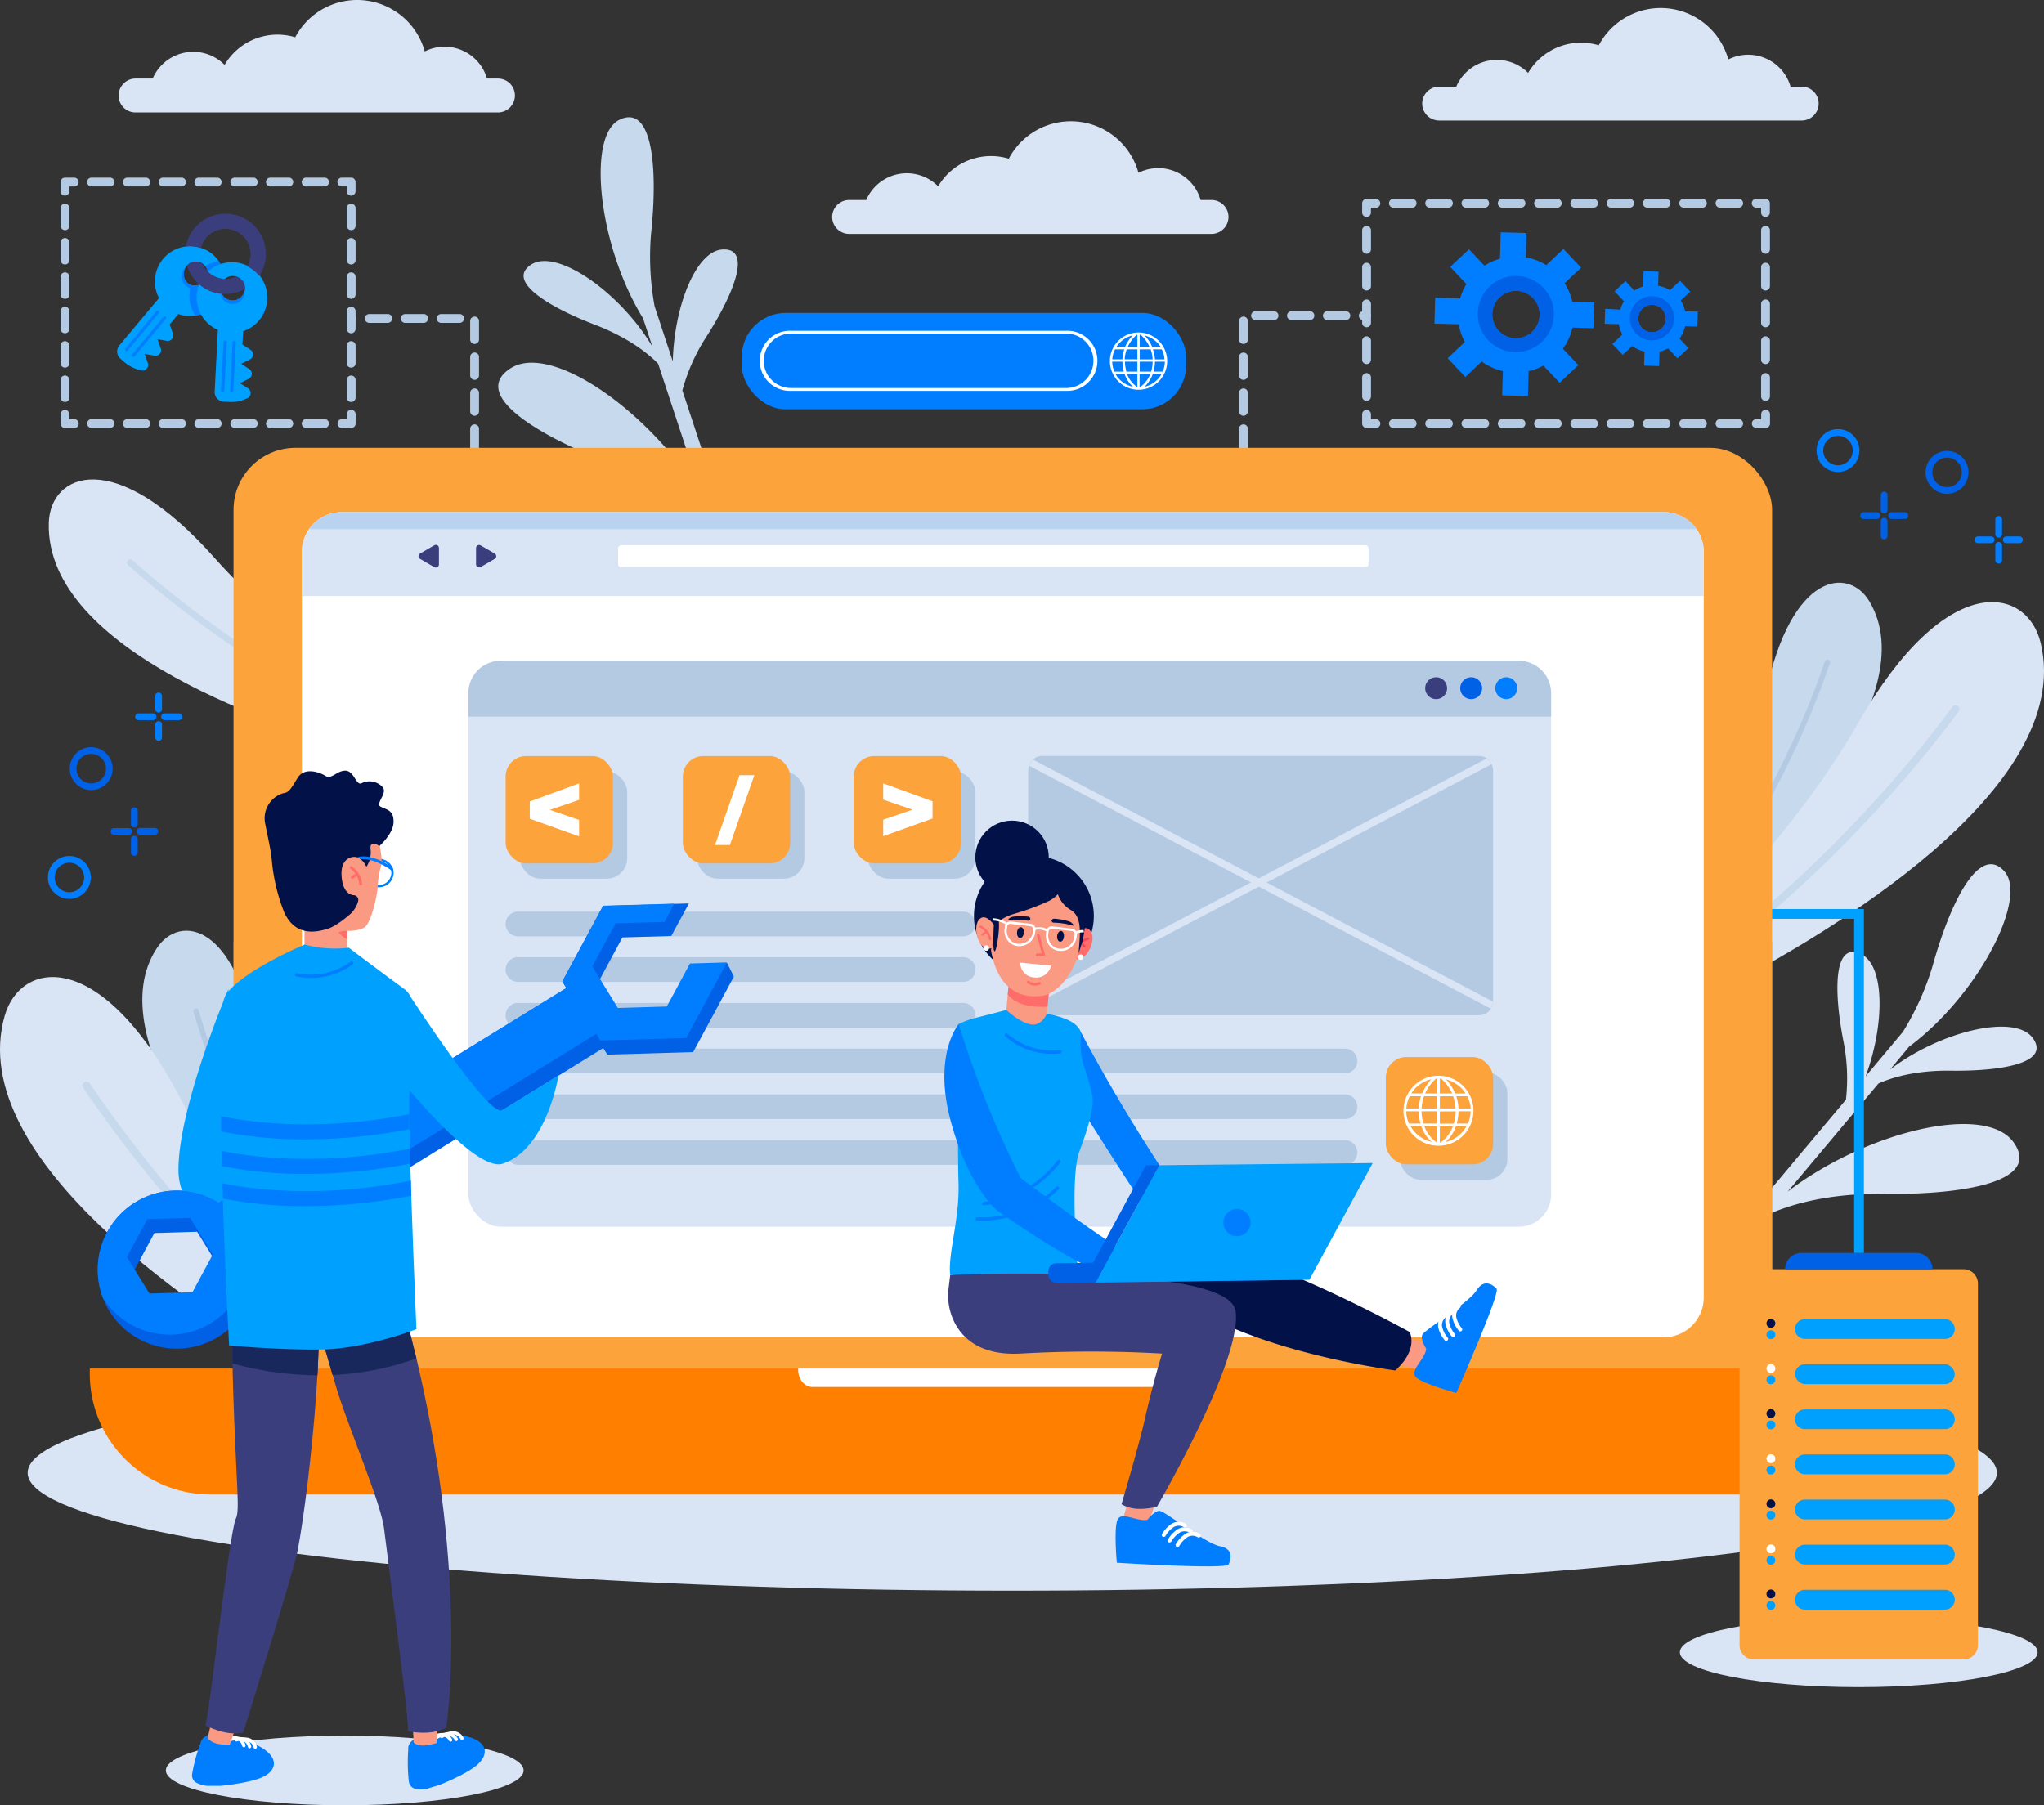
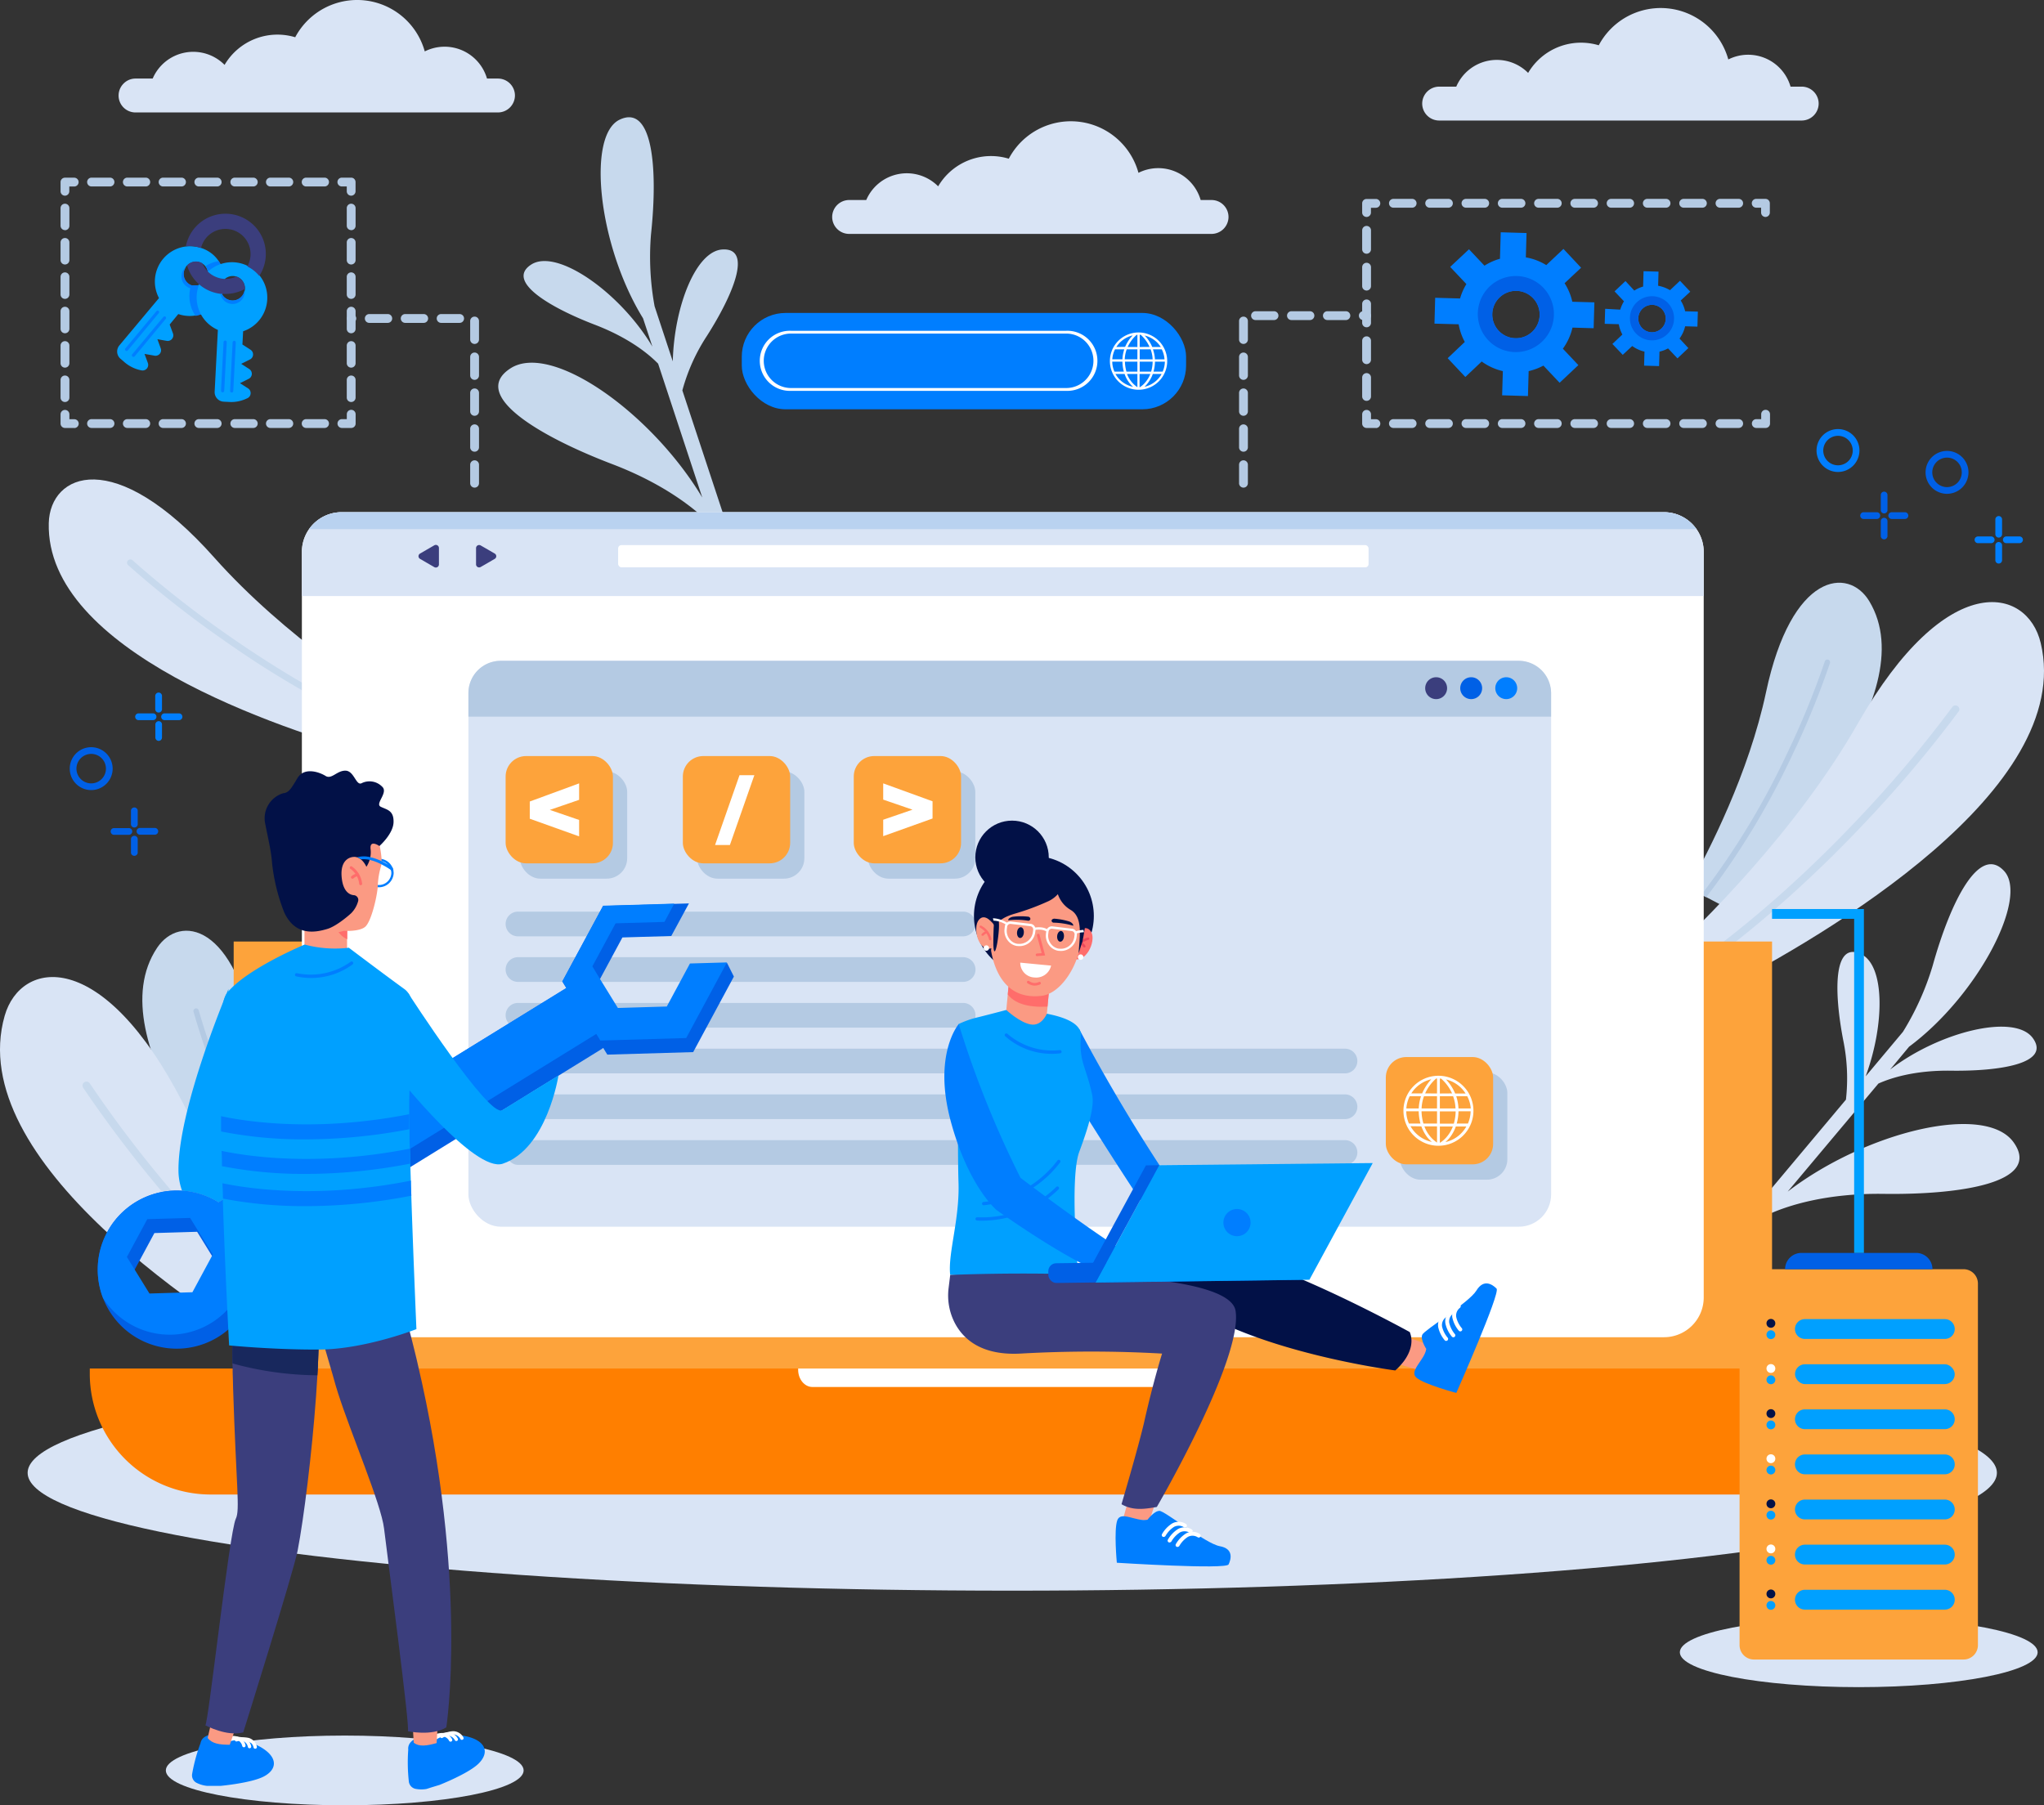
<svg xmlns="http://www.w3.org/2000/svg" id="OBJECTS" viewBox="0 0 463.07 409.05">
  <rect x="0" y="0" width="463.07" height="409.05" fill="#333333" stroke="none" />
  <defs>
    <style>.cls-1{fill:#d9e4f5;}.cls-2{fill:#c7d9ed;}.cls-3{fill:#b4cae3;}.cls-4{fill:#007eff;}.cls-5{fill:#0060e6;}.cls-6{fill:#00a0ff;}.cls-7{fill:#3b3e7d;}.cls-8{fill:#fda33b;}.cls-9{fill:#fff;}.cls-10{fill:#ff7f00;}.cls-11{fill:#b9d2f0;}.cls-12{fill:#fb9a83;}.cls-13{fill:#ff6d6b;}.cls-14{fill:#021147;}.cls-15{fill:#18285d;}.cls-16{fill:#ed495c;}</style>
  </defs>
  <ellipse class="cls-1" cx="229.33" cy="333.72" rx="223.07" ry="26.7" />
  <path class="cls-1" d="M146.46,65.48a3.86,3.86,0,0,1-3.84,3.84H60.51a3.83,3.83,0,0,1-2.71-6.55,3.79,3.79,0,0,1,2.71-1.13h3.88a10,10,0,0,1,16.29-3.1,13.89,13.89,0,0,1,16-6.26,15.89,15.89,0,0,1,29.35,3.21,10,10,0,0,1,14.1,6.15h2.47A3.85,3.85,0,0,1,146.46,65.48Z" transform="translate(-29.8 -43.84)" />
  <path class="cls-1" d="M441.82,67.31A3.86,3.86,0,0,1,438,71.15H355.87A3.85,3.85,0,0,1,352,67.31a3.86,3.86,0,0,1,3.84-3.84h3.88A10,10,0,0,1,376,60.36a13.9,13.9,0,0,1,12-6.85,14.13,14.13,0,0,1,4,.59,15.89,15.89,0,0,1,29.35,3.21,10,10,0,0,1,14.1,6.16H438A3.85,3.85,0,0,1,441.82,67.31Z" transform="translate(-29.8 -43.84)" />
  <path class="cls-1" d="M308.12,93a3.86,3.86,0,0,1-3.84,3.84H222.17A3.85,3.85,0,0,1,218.33,93a3.86,3.86,0,0,1,3.84-3.84h3.88a10,10,0,0,1,16.29-3.1,13.89,13.89,0,0,1,12-6.86,13.69,13.69,0,0,1,4,.6A15.89,15.89,0,0,1,287.72,83a10,10,0,0,1,14.09,6.16h2.47A3.85,3.85,0,0,1,308.12,93Z" transform="translate(-29.8 -43.84)" />
  <path class="cls-2" d="M412.3,245C417,236.62,426,219,429.89,200.71c5.78-27.27,18.68-28.47,23.39-20.66,12.94,21.43-22.09,58.18-33.23,69Z" transform="translate(-29.8 -43.84)" />
  <path class="cls-3" d="M415.25,246.57a174.16,174.16,0,0,0,19.41-32,188.25,188.25,0,0,0,8.55-20.86.61.61,0,0,1,1.17.37,190.92,190.92,0,0,1-8.61,21,175.91,175.91,0,0,1-19.42,32.05Z" transform="translate(-29.8 -43.84)" />
  <path class="cls-2" d="M103.36,325.4c-4.32-8.63-12.51-26.69-15.55-45.09C83.27,252.81,70.45,251,65.39,258.6c-13.91,20.83,19.41,59.13,30,70.47Z" transform="translate(-29.8 -43.84)" />
  <path class="cls-3" d="M100.34,326.8A175.14,175.14,0,0,1,82.41,294a188.58,188.58,0,0,1-7.59-21.23.61.61,0,0,0-1.18.32,187.51,187.51,0,0,0,7.64,21.37,176,176,0,0,0,17.93,32.9Z" transform="translate(-29.8 -43.84)" />
  <path class="cls-1" d="M113.91,350.46c-9.33-9.4-29.7-31.43-42.54-56.45C53,258.11,34.48,261.32,30.86,274c-9.37,32.82,45.84,68.49,68.73,81.67Z" transform="translate(-29.8 -43.84)" />
  <path class="cls-2" d="M108.87,352.3C92.8,340.25,79.21,326,70,315.22a271.62,271.62,0,0,1-19.86-25.91.89.89,0,0,0-1.49,1,277.86,277.86,0,0,0,20,26.07C77.73,327,91.08,341,106.89,353Z" transform="translate(-29.8 -43.84)" />
  <path class="cls-1" d="M405.67,262.14c9.75-9,31.11-30,45.07-54.45,20-35,38.35-31,41.39-18.14,7.86,33.22-48.92,66.34-72.39,78.46Z" transform="translate(-29.8 -43.84)" />
  <path class="cls-2" d="M410.63,264.21c16.6-11.31,30.83-24.94,40.54-35.27a271.33,271.33,0,0,0,21-25,.89.89,0,0,1,1.44,1,277.78,277.78,0,0,1-21.15,25.14c-9.6,10.2-23.58,23.61-39.92,34.88Z" transform="translate(-29.8 -43.84)" />
  <path class="cls-1" d="M125.27,207.6c-9.65-5.75-31-19.54-46.89-37.38-22.74-25.61-37.24-19.06-37.53-7.87-.75,29,52.16,46.59,73.76,52.57Z" transform="translate(-29.8 -43.84)" />
  <path class="cls-2" d="M121.52,210.18c-15.76-6.5-29.94-15.35-39.81-22.23a234.29,234.29,0,0,1-21.8-17.09.75.75,0,1,0-1,1.1,232.71,232.71,0,0,0,21.94,17.2,217.15,217.15,0,0,0,39.21,22Z" transform="translate(-29.8 -43.84)" />
  <path class="cls-2" d="M177.29,96.9c1.6-15,.35-29.52-7.12-25.94s-4.86,28.51,5.31,45l2.12,6.42C170.4,110.22,156,100,150.14,103.79s4.32,9.77,14.53,13.67c7.77,3,12.18,6.68,14.23,8.79l10,30.32c-11.46-19.14-34.15-35.32-43.48-29.25S152.3,142.83,168.5,149c12.24,4.67,19.22,10.52,22.5,13.88l2,6.05,3.3-.57L184.39,132.3A43,43,0,0,1,189.92,120c5.88-9.21,10.51-20.06,3.53-19.63-6,.37-10.92,12.91-11.23,25.35l-4.12-12.48A61.85,61.85,0,0,1,177.29,96.9Z" transform="translate(-29.8 -43.84)" />
  <path class="cls-1" d="M467.64,262.68c4.05-14.55,10.57-27.57,16.19-21.49s-6,28.29-21.53,39.82L458,286.19c11.16-8.6,28.3-12.83,32.37-7.09s-7.63,7.49-18.56,7.34c-8.31-.12-13.78,1.71-16.46,2.92L434.8,313.84c17.72-13.57,44.78-20.22,51.21-11.13s-12.1,11.88-29.44,11.64c-13.1-.18-21.76,2.68-26,4.59l-4.09,4.88-2.86-1.74L448,293a43,43,0,0,0-.61-13.44c-2.07-10.73-2.36-22.53,4-19.56,5.49,2.59,5.39,16,1.08,27.71l8.44-10.07A62.39,62.39,0,0,0,467.64,262.68Z" transform="translate(-29.8 -43.84)" />
  <path class="cls-4" d="M446.2,150.78a4.86,4.86,0,1,1,4.86-4.86A4.87,4.87,0,0,1,446.2,150.78Zm0-8.19a3.34,3.34,0,1,0,3.34,3.33A3.33,3.33,0,0,0,446.2,142.59Z" transform="translate(-29.8 -43.84)" />
  <path class="cls-5" d="M470.9,155.73a4.86,4.86,0,1,1,4.86-4.86A4.87,4.87,0,0,1,470.9,155.73Zm0-8.2a3.34,3.34,0,1,0,3.34,3.34A3.34,3.34,0,0,0,470.9,147.53Z" transform="translate(-29.8 -43.84)" />
  <path class="cls-4" d="M482.61,165.65a.76.76,0,0,1-.76-.76v-3.36a.76.76,0,1,1,1.52,0v3.36A.76.76,0,0,1,482.61,165.65Z" transform="translate(-29.8 -43.84)" />
  <path class="cls-4" d="M482.61,171.53a.76.76,0,0,1-.76-.76v-3.36a.76.76,0,1,1,1.52,0v3.36A.76.76,0,0,1,482.61,171.53Z" transform="translate(-29.8 -43.84)" />
  <path class="cls-4" d="M487.33,166.91h-3a.76.76,0,0,1,0-1.52h3a.76.76,0,0,1,0,1.52Z" transform="translate(-29.8 -43.84)" />
  <path class="cls-4" d="M480.91,166.91h-3a.76.76,0,0,1,0-1.52h3a.76.76,0,0,1,0,1.52Z" transform="translate(-29.8 -43.84)" />
  <path class="cls-5" d="M456.65,160.17a.76.76,0,0,1-.76-.76V156a.76.76,0,1,1,1.52,0v3.37A.76.76,0,0,1,456.65,160.17Z" transform="translate(-29.8 -43.84)" />
  <path class="cls-5" d="M456.65,166.05a.76.76,0,0,1-.76-.76v-3.36a.76.76,0,0,1,1.52,0v3.36A.76.76,0,0,1,456.65,166.05Z" transform="translate(-29.8 -43.84)" />
  <path class="cls-5" d="M461.37,161.43h-3a.76.76,0,0,1-.76-.76.77.77,0,0,1,.76-.77h3a.77.77,0,0,1,.76.77A.76.76,0,0,1,461.37,161.43Z" transform="translate(-29.8 -43.84)" />
  <path class="cls-5" d="M455,161.43h-3a.76.76,0,0,1-.76-.76.77.77,0,0,1,.76-.77h3a.77.77,0,0,1,.76.77A.76.76,0,0,1,455,161.43Z" transform="translate(-29.8 -43.84)" />
-   <path class="cls-4" d="M50.37,242.65a4.86,4.86,0,1,1-4.86-4.86A4.87,4.87,0,0,1,50.37,242.65Zm-8.19,0a3.34,3.34,0,1,0,3.33-3.33A3.34,3.34,0,0,0,42.18,242.65Z" transform="translate(-29.8 -43.84)" />
  <path class="cls-5" d="M55.32,218a4.86,4.86,0,1,1-4.86-4.86A4.87,4.87,0,0,1,55.32,218Zm-8.2,0a3.34,3.34,0,1,0,3.34-3.34A3.35,3.35,0,0,0,47.12,218Z" transform="translate(-29.8 -43.84)" />
  <path class="cls-4" d="M65.24,206.25a.76.76,0,0,1-.76.76H61.11a.77.77,0,0,1,0-1.53h3.37A.76.76,0,0,1,65.24,206.25Z" transform="translate(-29.8 -43.84)" />
  <path class="cls-4" d="M71.12,206.25a.76.76,0,0,1-.76.76H67a.77.77,0,0,1,0-1.53h3.36A.76.76,0,0,1,71.12,206.25Z" transform="translate(-29.8 -43.84)" />
  <path class="cls-4" d="M66.5,201.53v3a.76.76,0,0,1-.76.76.77.77,0,0,1-.77-.76v-3a.78.78,0,0,1,.77-.77A.77.77,0,0,1,66.5,201.53Z" transform="translate(-29.8 -43.84)" />
  <path class="cls-4" d="M66.5,207.94v3a.76.76,0,0,1-.76.77A.77.77,0,0,1,65,211v-3a.77.77,0,0,1,.77-.76A.76.76,0,0,1,66.5,207.94Z" transform="translate(-29.8 -43.84)" />
  <path class="cls-5" d="M59.76,232.2A.77.77,0,0,1,59,233H55.63a.77.77,0,0,1-.76-.77.76.76,0,0,1,.76-.76H59A.76.76,0,0,1,59.76,232.2Z" transform="translate(-29.8 -43.84)" />
  <path class="cls-5" d="M65.64,232.2a.77.77,0,0,1-.76.77H61.52a.77.77,0,0,1-.77-.77.76.76,0,0,1,.77-.76h3.36A.76.76,0,0,1,65.64,232.2Z" transform="translate(-29.8 -43.84)" />
  <path class="cls-5" d="M61,227.48v3a.77.77,0,1,1-1.53,0v-3a.77.77,0,0,1,1.53,0Z" transform="translate(-29.8 -43.84)" />
  <path class="cls-5" d="M61,233.9v3a.77.77,0,1,1-1.53,0v-3a.77.77,0,0,1,1.53,0Z" transform="translate(-29.8 -43.84)" />
  <path class="cls-6" d="M80.55,106A7.88,7.88,0,0,0,79.34,103a7.47,7.47,0,0,0-1.46-1.62,8,8,0,0,0-12.06,10l-9,10.75a2.16,2.16,0,0,0,.28,3l1,.86a8.29,8.29,0,0,0,1.8,1.14,8.07,8.07,0,0,0,2,.64,1.27,1.27,0,0,0,1.4-1.68l-.76-2.06,2.16.38A1.27,1.27,0,0,0,66,124a1.24,1.24,0,0,0,.21-1.24l-.75-2.06,2.15.38A1.27,1.27,0,0,0,69,119.43l-.76-2.06L70.19,115A7.93,7.93,0,0,0,79,112.42c.13-.17.25-.33.37-.51a6.74,6.74,0,0,0,.38-.64A7.94,7.94,0,0,0,80.55,106Zm-8.5-1.87a2.77,2.77,0,0,1,3.89-.36,2.39,2.39,0,0,1,.44.46,2.77,2.77,0,0,1-.08,3.44,4,4,0,0,1-.29.29,2.86,2.86,0,0,1-.83.51l-.13,0a2.61,2.61,0,0,1-.63.13H74l-.17,0-.18,0h0l-.14,0-.13,0-.11,0a.49.49,0,0,1-.17-.06l-.22-.1a2.7,2.7,0,0,1-.5-.33,2.77,2.77,0,0,1-.59-3.56A2.52,2.52,0,0,1,72.05,104.09Z" transform="translate(-29.8 -43.84)" />
  <path class="cls-4" d="M67.32,115.61h0a.36.36,0,0,1,0,.51l-7,8.45a.36.36,0,0,1-.51.05h0a.36.36,0,0,1-.05-.51l7.05-8.45A.35.35,0,0,1,67.32,115.61Z" transform="translate(-29.8 -43.84)" />
  <path class="cls-4" d="M65.74,114.29h0a.37.37,0,0,1,0,.52l-7,8.45a.36.36,0,0,1-.51,0h0a.36.36,0,0,1,0-.51l7.05-8.45A.37.37,0,0,1,65.74,114.29Z" transform="translate(-29.8 -43.84)" />
  <path class="cls-4" d="M76,107.92a2.72,2.72,0,0,1-3.09,1.23,2.8,2.8,0,0,1-1-.54,2.77,2.77,0,0,1-.35-3.9,3.83,3.83,0,0,1,.28-.29A2.77,2.77,0,0,0,72.4,108a2.7,2.7,0,0,0,.5.33l.22.1a.49.49,0,0,0,.17.06l.11,0,.13,0,.14,0h0l.18,0,.17,0h.38a2.61,2.61,0,0,0,.63-.13l.13,0A2.86,2.86,0,0,0,76,107.92Z" transform="translate(-29.8 -43.84)" />
  <path class="cls-4" d="M78.07,109c0-.14,0-.28,0-.41A2.78,2.78,0,0,1,80.55,106,7.88,7.88,0,0,0,79.34,103a7.86,7.86,0,0,0-3,1.15,2.77,2.77,0,0,1-.08,3.44,4,4,0,0,1-.29.29,2.86,2.86,0,0,1-.83.51l-.13,0a2.61,2.61,0,0,1-.63.13H74l-.17,0-.18,0h0l-.14,0-.13,0-.11,0a.49.49,0,0,1-.17-.06,6.21,6.21,0,0,0-.2.74,7.12,7.12,0,0,0-.18,1.31,8,8,0,0,0,1.37,4.9A7.88,7.88,0,0,0,79,112.42c.13-.17.25-.33.37-.51a6.74,6.74,0,0,0,.38-.64A2.76,2.76,0,0,1,78.07,109Z" transform="translate(-29.8 -43.84)" />
  <path class="cls-6" d="M90.35,111.48a8,8,0,1,0-11.19,7.11l-.73,14a2.16,2.16,0,0,0,2,2.26l1.34.07a8,8,0,0,0,2.13-.17,8.59,8.59,0,0,0,2-.71,1.25,1.25,0,0,0,.68-1.06,1.23,1.23,0,0,0-.57-1.13l-1.84-1.19,2-1a1.25,1.25,0,0,0,.68-1.06,1.27,1.27,0,0,0-.57-1.13l-1.84-1.19,2-1a1.24,1.24,0,0,0,.69-1.06,1.26,1.26,0,0,0-.57-1.13l-1.84-1.19.16-3A8,8,0,0,0,90.35,111.48Zm-5.12-1.79a2.76,2.76,0,0,1-5.46-.28,2.81,2.81,0,0,1,0-.41,2.76,2.76,0,1,1,5.52.29A1.75,1.75,0,0,1,85.23,109.69Z" transform="translate(-29.8 -43.84)" />
  <path class="cls-4" d="M82.88,121.06h0a.36.36,0,0,1,.34.38l-.57,11a.36.36,0,0,1-.38.34h0a.36.36,0,0,1-.34-.38l.57-11A.37.37,0,0,1,82.88,121.06Z" transform="translate(-29.8 -43.84)" />
  <path class="cls-4" d="M80.83,121h0a.37.37,0,0,1,.34.39l-.57,11a.37.37,0,0,1-.38.35h0a.37.37,0,0,1-.35-.38l.58-11A.37.37,0,0,1,80.83,121Z" transform="translate(-29.8 -43.84)" />
  <path class="cls-4" d="M85.24,110.1a2.76,2.76,0,1,1-5.52-.29,2.73,2.73,0,0,1,0-.4,2.76,2.76,0,0,0,5.46.28A2.81,2.81,0,0,1,85.24,110.1Z" transform="translate(-29.8 -43.84)" />
  <path class="cls-7" d="M84.47,93a9.14,9.14,0,0,0-12,4.82,9,9,0,0,0-.56,1.83,8,8,0,0,1,3.43.39,5.92,5.92,0,0,1,.29-.87,5.69,5.69,0,1,1,10.48,4.46,6.19,6.19,0,0,1-.28.58,8,8,0,0,1,2.71,2.15A9.1,9.1,0,0,0,84.47,93ZM83.32,106.5a5.61,5.61,0,0,1-2.59.54h0a5.68,5.68,0,0,1-2-.45A5.57,5.57,0,0,1,77,105.48l-.07-.07a5.73,5.73,0,0,1-1.28-1.91,2.76,2.76,0,0,0-3.47.48A9.07,9.07,0,0,0,75,108.34l.13.11.24.19a9,9,0,0,0,4.37,1.77l.34,0h.07a9.16,9.16,0,0,0,5.12-1.09v-.07A2.75,2.75,0,0,0,83.32,106.5Z" transform="translate(-29.8 -43.84)" />
  <path class="cls-3" d="M46.61,140.81H44.52a1,1,0,0,1-1-1v-2.09a1,1,0,1,1,2,0v1.11h1.11a1,1,0,1,1,0,2Z" transform="translate(-29.8 -43.84)" />
  <path class="cls-3" d="M103.33,140.81H99.16a1,1,0,1,1,0-2h4.17a1,1,0,1,1,0,2Zm-8.1,0H91.06a1,1,0,1,1,0-2h4.17a1,1,0,1,1,0,2Zm-8.1,0H83a1,1,0,0,1,0-2h4.18a1,1,0,1,1,0,2Zm-8.1,0H74.85a1,1,0,1,1,0-2H79a1,1,0,0,1,0,2Zm-8.11,0H66.75a1,1,0,1,1,0-2h4.17a1,1,0,1,1,0,2Zm-8.1,0H58.65a1,1,0,1,1,0-2h4.17a1,1,0,1,1,0,2Zm-8.1,0H50.54a1,1,0,0,1,0-2h4.18a1,1,0,0,1,0,2Z" transform="translate(-29.8 -43.84)" />
  <path class="cls-3" d="M109.36,140.81h-2.1a1,1,0,0,1,0-2h1.11v-1.11a1,1,0,1,1,2,0v2.09A1,1,0,0,1,109.36,140.81Z" transform="translate(-29.8 -43.84)" />
  <path class="cls-3" d="M109.36,134.93a1,1,0,0,1-1-1v-4a1,1,0,0,1,2,0v4A1,1,0,0,1,109.36,134.93Zm0-7.79a1,1,0,0,1-1-1v-4a1,1,0,0,1,2,0v4A1,1,0,0,1,109.36,127.14Zm0-7.79a1,1,0,0,1-1-1v-4a1,1,0,1,1,2,0v4A1,1,0,0,1,109.36,119.35Zm0-7.79a1,1,0,0,1-1-1v-4a1,1,0,0,1,2,0v4A1,1,0,0,1,109.36,111.56Zm0-7.79a1,1,0,0,1-1-1v-4a1,1,0,0,1,2,0v4A1,1,0,0,1,109.36,103.77Zm0-7.79a1,1,0,0,1-1-1V91a1,1,0,0,1,2,0v4A1,1,0,0,1,109.36,96Z" transform="translate(-29.8 -43.84)" />
  <path class="cls-3" d="M109.36,88.18a1,1,0,0,1-1-1V86.09h-1.11a1,1,0,0,1,0-2h2.1a1,1,0,0,1,1,1v2.1A1,1,0,0,1,109.36,88.18Z" transform="translate(-29.8 -43.84)" />
  <path class="cls-3" d="M103.33,86.09H99.16a1,1,0,1,1,0-2h4.17a1,1,0,1,1,0,2Zm-8.1,0H91.06a1,1,0,1,1,0-2h4.17a1,1,0,1,1,0,2Zm-8.1,0H83a1,1,0,0,1,0-2h4.18a1,1,0,1,1,0,2Zm-8.1,0H74.85a1,1,0,1,1,0-2H79a1,1,0,0,1,0,2Zm-8.11,0H66.75a1,1,0,1,1,0-2h4.17a1,1,0,1,1,0,2Zm-8.1,0H58.65a1,1,0,1,1,0-2h4.17a1,1,0,1,1,0,2Zm-8.1,0H50.54a1,1,0,0,1,0-2h4.18a1,1,0,0,1,0,2Z" transform="translate(-29.8 -43.84)" />
  <path class="cls-3" d="M44.52,88.18a1,1,0,0,1-1-1V85.1a1,1,0,0,1,1-1h2.09a1,1,0,1,1,0,2H45.5V87.2A1,1,0,0,1,44.52,88.18Z" transform="translate(-29.8 -43.84)" />
  <path class="cls-3" d="M44.52,134.93a1,1,0,0,1-1-1v-4a1,1,0,0,1,2,0v4A1,1,0,0,1,44.52,134.93Zm0-7.79a1,1,0,0,1-1-1v-4a1,1,0,0,1,2,0v4A1,1,0,0,1,44.52,127.14Zm0-7.79a1,1,0,0,1-1-1v-4a1,1,0,1,1,2,0v4A1,1,0,0,1,44.52,119.35Zm0-7.79a1,1,0,0,1-1-1v-4a1,1,0,1,1,2,0v4A1,1,0,0,1,44.52,111.56Zm0-7.79a1,1,0,0,1-1-1v-4a1,1,0,1,1,2,0v4A1,1,0,0,1,44.52,103.77Zm0-7.79a1,1,0,0,1-1-1V91a1,1,0,1,1,2,0v4A1,1,0,0,1,44.52,96Z" transform="translate(-29.8 -43.84)" />
  <path class="cls-3" d="M137.32,154.33a1,1,0,0,1-1-1v-4.19a1,1,0,1,1,2,0v4.19A1,1,0,0,1,137.32,154.33Zm0-8.14a1,1,0,0,1-1-1V141a1,1,0,1,1,2,0v4.19A1,1,0,0,1,137.32,146.19Zm0-8.14a1,1,0,0,1-1-1v-4.19a1,1,0,1,1,2,0v4.19A1,1,0,0,1,137.32,138.05Zm0-8.14a1,1,0,0,1-1-1v-4.19a1,1,0,1,1,2,0v4.19A1,1,0,0,1,137.32,129.91Zm0-8.14a1,1,0,0,1-1-1v-4.19a1,1,0,1,1,2,0v4.19A1,1,0,0,1,137.32,121.77ZM133.93,117h-4.19a1,1,0,1,1,0-2h4.19a1,1,0,1,1,0,2Zm-8.14,0H121.6a1,1,0,1,1,0-2h4.19a1,1,0,1,1,0,2Zm-8.14,0h-4.19a1,1,0,1,1,0-2h4.19a1,1,0,1,1,0,2Zm-8.14,0h-.09a1,1,0,0,1,0-2h.09a1,1,0,1,1,0,2Z" transform="translate(-29.8 -43.84)" />
  <path class="cls-4" d="M354.94,111.31l-.16,5.86,5.48.15a13.18,13.18,0,0,0,1.39,4L357.77,125l4,4.26,3.71-3.51a13.15,13.15,0,0,0,4.79,2.18l-.16,5.48,5.85.17.16-5.65a13.37,13.37,0,0,0,3.34-1.25l3.67,3.89,4.25-4-3.51-3.72a13.18,13.18,0,0,0,2.18-4.78l4.79.14.17-5.86-5-.14a13.06,13.06,0,0,0-1.75-4.2L388,104.5l-4-4.26-3.89,3.67a12.92,12.92,0,0,0-4.63-1.75l.16-5.52-5.85-.17-.17,6a13,13,0,0,0-3.51,1.57l-3.51-3.72-4.26,4,3.67,3.89a12.94,12.94,0,0,0-1.43,3.26Zm14.61-.1a5.37,5.37,0,1,1-.21,7.59A5.38,5.38,0,0,1,369.55,111.21Z" transform="translate(-29.8 -43.84)" />
  <path class="cls-5" d="M374.15,123.57a8.62,8.62,0,1,0-9.5-7.65A8.62,8.62,0,0,0,374.15,123.57Zm-4.6-12.36a5.37,5.37,0,1,1-.21,7.59A5.38,5.38,0,0,1,369.55,111.21Z" transform="translate(-29.8 -43.84)" />
  <path class="cls-4" d="M393.45,113.81l-.1,3.4,3.19.09a7.66,7.66,0,0,0,.81,2.34l-2.26,2.13,2.34,2.47,2.15-2a7.69,7.69,0,0,0,2.78,1.27l-.09,3.18,3.4.1.09-3.28a7.36,7.36,0,0,0,1.94-.73l2.13,2.26,2.47-2.33-2-2.16a7.62,7.62,0,0,0,1.27-2.78l2.78.08.1-3.4-2.88-.08a7.77,7.77,0,0,0-1-2.44l2.16-2-2.33-2.47-2.26,2.13a7.87,7.87,0,0,0-2.69-1l.09-3.2-3.39-.1-.1,3.48a7.45,7.45,0,0,0-2,.91l-2-2.16-2.47,2.34,2.13,2.25a7.75,7.75,0,0,0-.84,1.89Zm8.49-.06a3.11,3.11,0,1,1-.13,4.41A3.11,3.11,0,0,1,401.94,113.75Z" transform="translate(-29.8 -43.84)" />
  <path class="cls-5" d="M404.6,120.93a5,5,0,1,0-5.51-4.44A5,5,0,0,0,404.6,120.93Zm-2.66-7.18a3.11,3.11,0,1,1-.13,4.41A3.11,3.11,0,0,1,401.94,113.75Z" transform="translate(-29.8 -43.84)" />
  <path class="cls-3" d="M429.78,140.81h-2.09a1,1,0,1,1,0-2h1.11v-1.11a1,1,0,1,1,2,0v2.09A1,1,0,0,1,429.78,140.81Z" transform="translate(-29.8 -43.84)" />
  <path class="cls-3" d="M423.7,140.81h-4.23a1,1,0,1,1,0-2h4.23a1,1,0,1,1,0,2Zm-8.22,0h-4.24a1,1,0,0,1,0-2h4.24a1,1,0,1,1,0,2Zm-8.22,0H403a1,1,0,0,1,0-2h4.24a1,1,0,1,1,0,2Zm-8.22,0H394.8a1,1,0,0,1,0-2H399a1,1,0,1,1,0,2Zm-8.22,0h-4.24a1,1,0,0,1,0-2h4.24a1,1,0,1,1,0,2Zm-8.22,0h-4.24a1,1,0,0,1,0-2h4.24a1,1,0,1,1,0,2Zm-8.22,0h-4.24a1,1,0,0,1,0-2h4.24a1,1,0,1,1,0,2Zm-8.22,0h-4.24a1,1,0,0,1,0-2h4.24a1,1,0,1,1,0,2Zm-8.22,0H353.7a1,1,0,0,1,0-2h4.24a1,1,0,0,1,0,2Zm-8.22,0h-4.24a1,1,0,0,1,0-2h4.24a1,1,0,0,1,0,2Z" transform="translate(-29.8 -43.84)" />
  <path class="cls-3" d="M341.5,140.81h-2.1a1,1,0,0,1-1-1v-2.09a1,1,0,1,1,2,0v1.11h1.11a1,1,0,0,1,0,2Z" transform="translate(-29.8 -43.84)" />
  <path class="cls-3" d="M339.4,134.67a1,1,0,0,1-1-1v-4.29a1,1,0,1,1,2,0v4.29A1,1,0,0,1,339.4,134.67Zm0-8.33a1,1,0,0,1-1-1v-4.29a1,1,0,0,1,2,0v4.29A1,1,0,0,1,339.4,126.34Zm0-8.34a1,1,0,0,1-1-1v-4.3a1,1,0,0,1,2,0V117A1,1,0,0,1,339.4,118Zm0-8.33a1,1,0,0,1-1-1v-4.29a1,1,0,0,1,2,0v4.29A1,1,0,0,1,339.4,109.67Zm0-8.34a1,1,0,0,1-1-1v-4.3a1,1,0,0,1,2,0v4.3A1,1,0,0,1,339.4,101.33Z" transform="translate(-29.8 -43.84)" />
  <path class="cls-3" d="M339.4,93a1,1,0,0,1-1-1V89.92a1,1,0,0,1,1-1h2.1a1,1,0,0,1,0,2h-1.11V92A1,1,0,0,1,339.4,93Z" transform="translate(-29.8 -43.84)" />
  <path class="cls-3" d="M423.7,90.9h-4.23a1,1,0,1,1,0-2h4.23a1,1,0,1,1,0,2Zm-8.22,0h-4.24a1,1,0,0,1,0-2h4.24a1,1,0,1,1,0,2Zm-8.22,0H403a1,1,0,0,1,0-2h4.24a1,1,0,1,1,0,2Zm-8.22,0H394.8a1,1,0,0,1,0-2H399a1,1,0,1,1,0,2Zm-8.22,0h-4.24a1,1,0,0,1,0-2h4.24a1,1,0,1,1,0,2Zm-8.22,0h-4.24a1,1,0,0,1,0-2h4.24a1,1,0,1,1,0,2Zm-8.22,0h-4.24a1,1,0,0,1,0-2h4.24a1,1,0,1,1,0,2Zm-8.22,0h-4.24a1,1,0,0,1,0-2h4.24a1,1,0,1,1,0,2Zm-8.22,0H353.7a1,1,0,0,1,0-2h4.24a1,1,0,0,1,0,2Zm-8.22,0h-4.24a1,1,0,0,1,0-2h4.24a1,1,0,0,1,0,2Z" transform="translate(-29.8 -43.84)" />
  <path class="cls-3" d="M429.78,93a1,1,0,0,1-1-1V90.9h-1.11a1,1,0,1,1,0-2h2.09a1,1,0,0,1,1,1V92A1,1,0,0,1,429.78,93Z" transform="translate(-29.8 -43.84)" />
-   <path class="cls-3" d="M429.78,134.67a1,1,0,0,1-1-1v-4.29a1,1,0,1,1,2,0v4.29A1,1,0,0,1,429.78,134.67Zm0-8.33a1,1,0,0,1-1-1v-4.29a1,1,0,1,1,2,0v4.29A1,1,0,0,1,429.78,126.34Zm0-8.34a1,1,0,0,1-1-1v-4.3a1,1,0,0,1,2,0V117A1,1,0,0,1,429.78,118Zm0-8.33a1,1,0,0,1-1-1v-4.29a1,1,0,1,1,2,0v4.29A1,1,0,0,1,429.78,109.67Zm0-8.34a1,1,0,0,1-1-1v-4.3a1,1,0,0,1,2,0v4.3A1,1,0,0,1,429.78,101.33Z" transform="translate(-29.8 -43.84)" />
  <path class="cls-3" d="M311.51,154.33a1,1,0,0,1-1-1v-4.19a1,1,0,1,1,2,0v4.19A1,1,0,0,1,311.51,154.33Zm0-8.14a1,1,0,0,1-1-1V141a1,1,0,1,1,2,0v4.19A1,1,0,0,1,311.51,146.19Zm0-8.14a1,1,0,0,1-1-1v-4.19a1,1,0,1,1,2,0v4.19A1,1,0,0,1,311.51,138.05Zm0-8.14a1,1,0,0,1-1-1v-4.19a1,1,0,1,1,2,0v4.19A1,1,0,0,1,311.51,129.91Zm0-8.14a1,1,0,0,1-1-1v-4.19a1,1,0,1,1,2,0v4.19A1,1,0,0,1,311.51,121.77Zm27.89-5.41h-.74a1,1,0,1,1,0-2h.74a1,1,0,1,1,0,2Zm-4.69,0h-4.19a1,1,0,1,1,0-2h4.19a1,1,0,1,1,0,2Zm-8.14,0h-4.19a1,1,0,1,1,0-2h4.19a1,1,0,1,1,0,2Zm-8.14,0h-4.19a1,1,0,1,1,0-2h4.19a1,1,0,1,1,0,2Z" transform="translate(-29.8 -43.84)" />
  <path class="cls-5" d="M63.22,230.42h0Z" transform="translate(-29.8 -43.84)" />
  <polygon class="cls-5" points="33.41 186.6 33.34 186.69 33.36 186.6 33.41 186.6" />
-   <rect class="cls-8" x="52.91" y="101.47" width="348.56" height="216.12" rx="14.04" />
  <path class="cls-8" d="M431.26,257.17v90.22a14,14,0,0,1-14,14H96.74a14,14,0,0,1-14-14V257.17Z" transform="translate(-29.8 -43.84)" />
  <path class="cls-9" d="M415.78,168.9V337.83a9,9,0,0,1-9,9H107.19a9,9,0,0,1-5.57-1.93,10.28,10.28,0,0,1-1.13-1.06,9,9,0,0,1-2.3-6V168.9a9,9,0,0,1,9-9H406.78a8.89,8.89,0,0,1,4.55,1.24,9,9,0,0,1,4.45,7.76Z" transform="translate(-29.8 -43.84)" />
  <path class="cls-10" d="M463.82,353.92v1.2a27.36,27.36,0,0,1-27.35,27.35H77.5a27.36,27.36,0,0,1-27.36-27.35v-1.2Z" transform="translate(-29.8 -43.84)" />
  <path class="cls-9" d="M210.62,353.92v.27c0,2.17,1.45,3.92,3.24,3.92h84.45c1.79,0,3.24-1.75,3.24-3.92v-.27Z" transform="translate(-29.8 -43.84)" />
  <path class="cls-1" d="M415.78,168.9v10H98.19v-10a9,9,0,0,1,9-9H406.78a9,9,0,0,1,9,9Z" transform="translate(-29.8 -43.84)" />
  <rect class="cls-9" x="140.04" y="123.51" width="170.01" height="5.04" rx="0.75" />
  <path class="cls-7" d="M129.24,169.87v1.87a.7.7,0,0,1-1.05.6l-1.61-.93-1.62-.94a.69.69,0,0,1,0-1.2l1.62-.94,1.61-.93a.7.7,0,0,1,1.05.6Z" transform="translate(-29.8 -43.84)" />
  <path class="cls-7" d="M137.65,169.87v1.87a.7.7,0,0,0,1,.6l1.62-.93,1.61-.94a.69.69,0,0,0,0-1.2l-1.61-.94-1.62-.93a.7.7,0,0,0-1,.6Z" transform="translate(-29.8 -43.84)" />
  <path class="cls-11" d="M414.15,163.75H99.81a9,9,0,0,1,7.38-3.85H406.78A9,9,0,0,1,414.15,163.75Z" transform="translate(-29.8 -43.84)" />
  <rect class="cls-4" x="168.05" y="70.91" width="100.66" height="21.83" rx="9.92" />
  <path class="cls-9" d="M287.74,119.17a6.49,6.49,0,1,0,6.49,6.49A6.5,6.5,0,0,0,287.74,119.17Zm.26,8.88v-2.27h2.93a8.3,8.3,0,0,1-.34,2.27Zm1.84,2.59a7.26,7.26,0,0,0,1.13-2.07h2a5.94,5.94,0,0,1-3.88,2.91A6.26,6.26,0,0,0,289.84,130.64Zm.57-2.07a6.49,6.49,0,0,1-1,1.73,5.39,5.39,0,0,1-1.44,1.32v-3.05ZM288,122.46V119.7h.23a8.07,8.07,0,0,1,2,2.75Zm2.84,0a8.54,8.54,0,0,0-.88-1.59,8,8,0,0,0-.82-1,6.05,6.05,0,0,1,3.64,2.6Zm-2.84,2.8V123h2.48a7.33,7.33,0,0,1,.45,2.27Zm3.45,0A8,8,0,0,0,291,123h2a5.78,5.78,0,0,1,.62,2.27Zm2.25.52a5.73,5.73,0,0,1-.5,2.27h-2.07a9.21,9.21,0,0,0,.33-2.27Zm-9.29,2.27h-2.13a5.73,5.73,0,0,1-.5-2.27h2.31A8.76,8.76,0,0,0,284.41,128.05Zm.86-5.59a8.6,8.6,0,0,1,.73-1.28,7.59,7.59,0,0,1,1.31-1.47h.17v2.76Zm2.21.53v2.27h-2.87a7.33,7.33,0,0,1,.45-2.27Zm-4.77-.53a6,6,0,0,1,3.71-2.62,9.42,9.42,0,0,0-.84,1,9.16,9.16,0,0,0-.88,1.59Zm4.77,3.32v2.27H285a8.63,8.63,0,0,1-.34-2.27Zm-5.69-.52a5.78,5.78,0,0,1,.62-2.27h2.1a8,8,0,0,0-.42,2.27Zm2.79,3.31a6.82,6.82,0,0,0,1.92,2.92,6,6,0,0,1-4-2.92Zm2.9,0v3a6.2,6.2,0,0,1-2.35-3Z" transform="translate(-29.8 -43.84)" />
  <path class="cls-9" d="M271.35,119.42a6.17,6.17,0,0,1,0,12.34H209a6.17,6.17,0,1,1,0-12.34h62.35m0-.63H209a6.81,6.81,0,1,0,0,13.61h62.35a6.81,6.81,0,1,0,0-13.61Z" transform="translate(-29.8 -43.84)" />
  <rect class="cls-1" x="106.12" y="149.73" width="245.29" height="128.22" rx="7.32" />
  <path class="cls-3" d="M381.2,200.88v5.34H135.92v-5.34a7.31,7.31,0,0,1,7.31-7.31H373.89A7.31,7.31,0,0,1,381.2,200.88Z" transform="translate(-29.8 -43.84)" />
  <path class="cls-7" d="M357.64,199.77a2.48,2.48,0,1,1-2.48-2.48A2.48,2.48,0,0,1,357.64,199.77Z" transform="translate(-29.8 -43.84)" />
  <path class="cls-5" d="M365.58,199.77a2.48,2.48,0,1,1-2.48-2.48A2.48,2.48,0,0,1,365.58,199.77Z" transform="translate(-29.8 -43.84)" />
  <path class="cls-4" d="M373.52,199.77a2.48,2.48,0,1,1-2.48-2.48A2.48,2.48,0,0,1,373.52,199.77Z" transform="translate(-29.8 -43.84)" />
  <rect class="cls-3" x="117.78" y="174.78" width="24.31" height="24.31" rx="4.63" />
  <rect class="cls-8" x="114.55" y="171.31" width="24.31" height="24.31" rx="4.63" />
  <path class="cls-9" d="M161,225.07l-6.64,2.28,6.64,2.28v3.72l-11.18-4v-3.9L161,221.34Z" transform="translate(-29.8 -43.84)" />
  <rect class="cls-3" x="157.92" y="174.78" width="24.31" height="24.31" rx="4.63" />
  <rect class="cls-8" x="154.7" y="171.31" width="24.31" height="24.31" rx="4.63" />
  <path class="cls-9" d="M197.34,219.48h3.36l-5.54,15.82H191.8Z" transform="translate(-29.8 -43.84)" />
  <rect class="cls-3" x="196.64" y="174.78" width="24.31" height="24.31" rx="4.63" />
  <rect class="cls-8" x="193.42" y="171.31" width="24.31" height="24.31" rx="4.63" />
  <path class="cls-9" d="M229.89,221.34l11.18,4.06v3.9l-11.18,4v-3.72l6.64-2.28-6.64-2.28Z" transform="translate(-29.8 -43.84)" />
  <rect class="cls-3" x="317.18" y="242.99" width="24.31" height="24.31" rx="4.63" />
  <rect class="cls-8" x="313.96" y="239.51" width="24.31" height="24.31" rx="4.63" />
  <path class="cls-9" d="M355.68,287.59a7.93,7.93,0,1,0,7.93,7.92A7.93,7.93,0,0,0,355.68,287.59Zm.32,10.85v-2.78h3.58a10.37,10.37,0,0,1-.42,2.78Zm2.25,3.16a8.89,8.89,0,0,0,1.37-2.52H362a7.25,7.25,0,0,1-4.75,3.54A7.8,7.8,0,0,0,358.25,301.6Zm.69-2.52a7.76,7.76,0,0,1-1.18,2.11,6.56,6.56,0,0,1-1.76,1.6v-3.71ZM356,291.61v-3.38l.28,0a9.85,9.85,0,0,1,2.49,3.36Zm3.47,0a11.2,11.2,0,0,0-1.07-1.95,12.17,12.17,0,0,0-1-1.23,7.27,7.27,0,0,1,4.43,3.18ZM356,295v-2.77h3a9.09,9.09,0,0,1,.55,2.77Zm4.22,0a10.11,10.11,0,0,0-.51-2.77h2.49A7.06,7.06,0,0,1,363,295Zm2.75.64a7.35,7.35,0,0,1-.61,2.78h-2.54a10.85,10.85,0,0,0,.4-2.78Zm-11.36,2.78H349a7,7,0,0,1-.61-2.78h2.82A11.31,11.31,0,0,0,351.61,298.44Zm1.06-6.83a9.65,9.65,0,0,1,2.49-3.37h.2v3.38Zm2.69.64V295h-3.5a9.09,9.09,0,0,1,.55-2.77Zm-5.83-.64a7.34,7.34,0,0,1,4.53-3.21,11.45,11.45,0,0,0-1,1.26,11.2,11.2,0,0,0-1.07,1.95Zm5.83,4.05v2.78h-3.08a10.71,10.71,0,0,1-.43-2.78Zm-6.95-.64a7.07,7.07,0,0,1,.76-2.77h2.56a10.11,10.11,0,0,0-.51,2.77Zm3.4,4.06a9.17,9.17,0,0,0,1.38,2.52,8.08,8.08,0,0,0,1,1,7.33,7.33,0,0,1-4.84-3.56Zm3.55,0v3.67a7.52,7.52,0,0,1-2.86-3.67Z" transform="translate(-29.8 -43.84)" />
  <path class="cls-3" d="M248,256H147.15a2.8,2.8,0,0,1-2.8-2.8h0a2.8,2.8,0,0,1,2.8-2.8H248a2.8,2.8,0,0,1,2.8,2.8h0A2.81,2.81,0,0,1,248,256Z" transform="translate(-29.8 -43.84)" />
  <path class="cls-3" d="M248,266.32H147.15a2.8,2.8,0,0,1-2.8-2.8h0a2.8,2.8,0,0,1,2.8-2.8H248a2.81,2.81,0,0,1,2.8,2.8h0A2.8,2.8,0,0,1,248,266.32Z" transform="translate(-29.8 -43.84)" />
  <path class="cls-3" d="M248,276.68H147.15a2.8,2.8,0,0,1-2.8-2.8h0a2.79,2.79,0,0,1,2.8-2.79H248a2.8,2.8,0,0,1,2.8,2.79h0A2.8,2.8,0,0,1,248,276.68Z" transform="translate(-29.8 -43.84)" />
  <path class="cls-3" d="M248,287.05H147.15a2.8,2.8,0,0,1-2.8-2.8h0a2.8,2.8,0,0,1,2.8-2.8H248a2.8,2.8,0,0,1,2.8,2.8h0A2.81,2.81,0,0,1,248,287.05Z" transform="translate(-29.8 -43.84)" />
  <path class="cls-3" d="M248,297.41H147.15a2.8,2.8,0,0,1-2.8-2.8h0a2.8,2.8,0,0,1,2.8-2.8H248a2.81,2.81,0,0,1,2.8,2.8h0A2.8,2.8,0,0,1,248,297.41Z" transform="translate(-29.8 -43.84)" />
  <rect class="cls-3" x="114.55" y="258.34" width="106.4" height="5.6" rx="2.8" />
  <path class="cls-3" d="M334.51,281.45h-68.7a2.86,2.86,0,0,0-2.89,2.75,2.81,2.81,0,0,0,2.8,2.85h68.79a2.81,2.81,0,0,0,2.8-2.8h0A2.8,2.8,0,0,0,334.51,281.45Z" transform="translate(-29.8 -43.84)" />
  <path class="cls-3" d="M334.51,291.81h-68.7a2.86,2.86,0,0,0-2.89,2.75,2.8,2.8,0,0,0,2.8,2.85h68.79a2.8,2.8,0,0,0,2.8-2.8h0A2.81,2.81,0,0,0,334.51,291.81Z" transform="translate(-29.8 -43.84)" />
  <path class="cls-3" d="M334.51,302.18h-68.7a2.86,2.86,0,0,0-2.89,2.74,2.8,2.8,0,0,0,2.8,2.85h68.79a2.8,2.8,0,0,0,2.8-2.8h0A2.8,2.8,0,0,0,334.51,302.18Z" transform="translate(-29.8 -43.84)" />
-   <path class="cls-3" d="M368.06,218.56v51.91c0,.11,0,.22,0,.32a3.52,3.52,0,0,1-.52,1.59,3,3,0,0,1-2.55,1.5H265.81a3.07,3.07,0,0,1-2.75-1.87,3.73,3.73,0,0,1-.33-1.54V218.56a4,4,0,0,1,.19-1.2,3.52,3.52,0,0,1,.88-1.39,2.92,2.92,0,0,1,2-.83H365a2.81,2.81,0,0,1,1.67.55,3.37,3.37,0,0,1,1.06,1.29A3.77,3.77,0,0,1,368.06,218.56Z" transform="translate(-29.8 -43.84)" />
  <path class="cls-1" d="M368.05,270.79a3.52,3.52,0,0,1-.52,1.59L315,244.73l-1.76-.93-50.27-26.44a3.52,3.52,0,0,1,.88-1.39L315,242.87l1.76.93h0Z" transform="translate(-29.8 -43.84)" />
  <path class="cls-1" d="M367.71,217l-51,26.82h0l-1.76.93L263.06,272a3.73,3.73,0,0,1-.33-1.54v-.14l50.46-26.53,1.76-.93,51.7-27.18A3.37,3.37,0,0,1,367.71,217Z" transform="translate(-29.8 -43.84)" />
  <ellipse class="cls-1" cx="78.1" cy="401.15" rx="40.53" ry="7.9" />
  <path class="cls-6" d="M85.12,312.71,79.3,316.3a18,18,0,0,0-8.25-2.65,13.66,13.66,0,0,1-.82-4.77c0-14.38,11.33-40.94,11.33-40.94l-1,29.68C79.77,305.19,82.21,309.86,85.12,312.71Z" transform="translate(-29.8 -43.84)" />
  <path class="cls-5" d="M101.68,302.49,79.3,316.3a17.91,17.91,0,0,0-26.17,21.63,17.22,17.22,0,0,0,1.48,3,17.9,17.9,0,0,0,33.06-11l78.8-48.62.92,1.49,19.45-.57,9.16-17,.06-.12L194.5,262l-5,2.51-1.05.53-.77.29-5.26,9.75-11.07.32-2.91-4.71L165.55,266l.17-.31,5.09-9.44,11.07-.33,4-7.38-3.34.1-16.11.47-9.24,17.13.92,1.49ZM74.46,322.94l3.36,5.45,1.75,2.84L75,339.79l-9.72.28-5.11-8.28.16-.3,4.45-8.26Z" transform="translate(-29.8 -43.84)" />
  <path class="cls-4" d="M101.68,302.49,79.3,316.3a17.91,17.91,0,0,0-26.17,21.63,17.91,17.91,0,0,0,31.21-1.69,18.11,18.11,0,0,0,1.75-9.51l78.8-48.62.92,1.5,19.45-.57,7.48-13.89,1.75-3.24-8.38.24-5.25,9.75-11.08.33-2.91-4.72-1.15-1.87L164,262.8l5.26-9.75,11.07-.32,2.22-4.14-16.11.47-9.24,17.13.92,1.49ZM72.87,319.8,78,328.08l-.16.31-4.45,8.25-9.73.29-3.36-5.44-1.75-2.84,4.62-8.57Z" transform="translate(-29.8 -43.84)" />
  <path class="cls-4" d="M112.31,241.72a3.34,3.34,0,0,0,6.67,0,3,3,0,0,0-.07-.68,3.3,3.3,0,0,0-.2-.63h0a3.33,3.33,0,0,0-3.06-2,2.56,2.56,0,0,0-.62.06h0a3.21,3.21,0,0,0-1,.36A3.33,3.33,0,0,0,112.31,241.72Zm.52,0a2.82,2.82,0,0,1,1.93-2.67,2.91,2.91,0,0,1,.89-.14,2.59,2.59,0,0,1,.63.07,2.75,2.75,0,0,1,1.3.7,2.79,2.79,0,0,1,.78,1.3,2.55,2.55,0,0,1,.1.74,2.82,2.82,0,0,1-5.63,0Z" transform="translate(-29.8 -43.84)" />
  <path class="cls-12" d="M98.78,251.84v6.62s2,3.38,4.65,3.61,5-2.91,5-2.91v-6.85Z" transform="translate(-29.8 -43.84)" />
  <path class="cls-13" d="M105.81,253.44a4.52,4.52,0,0,0,2.66,3.21v-3Z" transform="translate(-29.8 -43.84)" />
  <path class="cls-12" d="M107.72,254.75c-10,2.82-13.25-4.89-14.65-9.77-.15-.54-.29-1.14-.41-1.79,0,0,0-.05,0-.08-.14-.72-.25-1.49-.35-2.28-.08-.59-.14-1.19-.2-1.79-.14-1.45-.23-2.92-.29-4.22a6.9,6.9,0,0,1,4.41-6.76c4-1.54,10.09-2.76,15.85.51a6.93,6.93,0,0,1,3.51,5.89s1,3.9.53,5.66a17.77,17.77,0,0,0-.74,4.61c-.16,2.34-1.49,8-2.87,9.13S107.72,254.75,107.72,254.75Z" transform="translate(-29.8 -43.84)" />
  <path class="cls-13" d="M111.43,244.41a.32.32,0,0,1-.25-.29,4.81,4.81,0,0,0-2-3.42.31.31,0,0,1-.09-.44.3.3,0,0,1,.43-.09,5.41,5.41,0,0,1,2.32,3.91.3.3,0,0,1-.3.33Z" transform="translate(-29.8 -43.84)" />
  <path class="cls-13" d="M109.55,242.93a.27.27,0,0,1-.15-.09.31.31,0,0,1,0-.44,2.83,2.83,0,0,1,1.36-.67.31.31,0,1,1,.13.61,2.3,2.3,0,0,0-1,.51A.34.34,0,0,1,109.55,242.93Z" transform="translate(-29.8 -43.84)" />
  <path class="cls-14" d="M91.45,239.52a42.8,42.8,0,0,0,2.72,11c2.53,5.59,7.24,4.56,9.79,3.8,1.86-.56,4.39-2.63,5.42-3.58a6.19,6.19,0,0,0,1.55-2.69,1.08,1.08,0,0,0-1-1.38c-1.18-.11-2.42-1.12-2.71-3.91-.51-4.75,2.66-4.75,2.66-4.75,1.92-.17,2.93,2.23,2.93,2.23a6,6,0,0,0,.94-4.06c-.21-2.22,2-.64,2-.64s3.14-2.73,3.21-5.41-1.49-2.8-2.9-3.49,1.84-3.23.29-4.58a4,4,0,0,0-4.6-.77c-1.27.7-1.7-2.76-3.64-2.83s-3.18,2.05-4.54,1.2-4.83-2.12-6.39.5-2,3.28-3.25,3.42a5.93,5.93,0,0,0-4.1,6.62C90.6,234.22,91.21,236.43,91.45,239.52Z" transform="translate(-29.8 -43.84)" />
  <path class="cls-4" d="M110.72,238.08a2.82,2.82,0,0,1,.87.47,5.82,5.82,0,0,1,2,.14l.45.12c.25.07.5.15.74.24a12.2,12.2,0,0,1,1.42.63,17.23,17.23,0,0,1,2.18,1.3c.27.18.42.3.43.31l.12-.25a3.3,3.3,0,0,0-.2-.63h0c-.26-.19-.65-.45-1.13-.73s-.82-.47-1.3-.7l0,0c-.38-.18-.78-.35-1.2-.5h0a10.33,10.33,0,0,0-1.31-.39A6,6,0,0,0,110.72,238.08Z" transform="translate(-29.8 -43.84)" />
  <path class="cls-4" d="M124.08,449.19a6.87,6.87,0,0,0,2.35,0l1.11-.36,1.82-.55s6.52-2.56,8.83-4.81,1.9-4.72-1.7-5.92-6.82-.07-8.75-.84c0,0-5.77.49-5.45,3.57a39.41,39.41,0,0,0,.14,7.28A1.92,1.92,0,0,0,124.08,449.19Z" transform="translate(-29.8 -43.84)" />
  <path class="cls-9" d="M127.27,438.07a.38.38,0,0,1-.12-.7,6,6,0,0,1,2.76-.87,2.65,2.65,0,0,1,2.32,1.43.38.38,0,1,1-.7.32,1.89,1.89,0,0,0-1.65-1,5.15,5.15,0,0,0-2.33.75A.4.4,0,0,1,127.27,438.07Z" transform="translate(-29.8 -43.84)" />
  <path class="cls-9" d="M128.56,437.93a.4.4,0,0,1-.24-.18.39.39,0,0,1,.12-.53,6.11,6.11,0,0,1,2.76-.86,2.61,2.61,0,0,1,2.32,1.43.38.38,0,1,1-.69.32,1.91,1.91,0,0,0-1.65-1,5.21,5.21,0,0,0-2.34.75A.39.39,0,0,1,128.56,437.93Z" transform="translate(-29.8 -43.84)" />
  <path class="cls-9" d="M129.83,437.66a.39.39,0,0,1-.25-.17.39.39,0,0,1,.13-.53,5.86,5.86,0,0,1,2.76-.86,2.67,2.67,0,0,1,2.32,1.42.38.38,0,0,1-.19.51.38.38,0,0,1-.51-.19,1.89,1.89,0,0,0-1.65-1,5.32,5.32,0,0,0-2.33.74A.36.36,0,0,1,129.83,437.66Z" transform="translate(-29.8 -43.84)" />
  <path class="cls-12" d="M129.07,432.73l-.35,6.06c-2.24.62-3.92.9-5.19-.09l-.37-6.42Z" transform="translate(-29.8 -43.84)" />
  <path class="cls-7" d="M130.91,435.24c-3.35,2.06-8.72.86-8.72.86.64-.12-4.68-39.93-5.38-45.92-.65-5.54-7.54-21.6-10.44-30.72-.2-.63-.38-1.23-.55-1.79-.22-.8-.44-1.56-.64-2.28-1.29-4.46-2.13-7.3-2.13-7.3l19.14-4.18q.86,3.21,1.62,6.35l.33,1.36c.06.29.13.58.2.86C136.07,402.35,130.91,435.24,130.91,435.24Z" transform="translate(-29.8 -43.84)" />
-   <path class="cls-15" d="M124.14,351.62a63.31,63.31,0,0,1-19,3.77c-1.29-4.46-2.13-7.3-2.13-7.3l19.14-4.18q.86,3.21,1.62,6.35Z" transform="translate(-29.8 -43.84)" />
  <path class="cls-4" d="M74.46,447.86a6.73,6.73,0,0,0,2.26.63l1.17,0,1.89,0s7-.64,9.83-2.15,3.14-4,0-6.16-6.53-2-8.17-3.25c0,0-5.67-1.14-6.22,1.91a38.78,38.78,0,0,0-1.9,7A1.91,1.91,0,0,0,74.46,447.86Z" transform="translate(-29.8 -43.84)" />
  <path class="cls-9" d="M80.63,438.07a.37.37,0,0,1-.19-.23.39.39,0,0,1,.27-.48,6,6,0,0,1,2.89-.05,2.65,2.65,0,0,1,1.83,2,.38.38,0,0,1-.32.43.39.39,0,0,1-.44-.32,1.91,1.91,0,0,0-1.31-1.4,5.07,5.07,0,0,0-2.45.07A.38.38,0,0,1,80.63,438.07Z" transform="translate(-29.8 -43.84)" />
  <path class="cls-9" d="M81.91,438.3a.39.39,0,0,1-.19-.24.39.39,0,0,1,.27-.47,6,6,0,0,1,2.89-.06,2.65,2.65,0,0,1,1.83,2,.39.39,0,0,1-.32.44.39.39,0,0,1-.44-.33,1.86,1.86,0,0,0-1.31-1.4,5.36,5.36,0,0,0-2.45.07A.38.38,0,0,1,81.91,438.3Z" transform="translate(-29.8 -43.84)" />
  <path class="cls-9" d="M83.2,438.4a.39.39,0,0,1-.19-.24.38.38,0,0,1,.27-.47,6,6,0,0,1,2.89-.06,2.65,2.65,0,0,1,1.83,2,.39.39,0,0,1-.32.44.39.39,0,0,1-.44-.33,1.91,1.91,0,0,0-1.31-1.4,5.36,5.36,0,0,0-2.45.07A.38.38,0,0,1,83.2,438.4Z" transform="translate(-29.8 -43.84)" />
  <path class="cls-12" d="M83.85,433.45l-2,5.72c-2.32,0-4-.23-5-1.53l1.44-6.27Z" transform="translate(-29.8 -43.84)" />
  <path class="cls-7" d="M102.07,346.24q-.07,3.33-.23,6.56c0,.87-.08,1.76-.13,2.66-.09,1.55-.19,3.15-.31,4.77-.94,13-2.76,27.61-4.17,34.95-.94,4.87-12.32,41.19-12.32,41.19-3.73,1-8.47-1.54-8.6-1.61.65,0,5.41-43.6,6.91-46.79,1-2,.09-7.28-.62-29.84,0-1.05-.06-2.13-.09-3.25,0-.73,0-1.44-.05-2.11-.08-4.79.06-7.86.06-7.86Z" transform="translate(-29.8 -43.84)" />
  <path class="cls-15" d="M82.52,344.91l19.55,1.33q-.07,3.33-.23,6.56c0,.87-.08,1.76-.13,2.66a74.38,74.38,0,0,1-19.25-2.69C82.38,348,82.52,344.91,82.52,344.91Z" transform="translate(-29.8 -43.84)" />
  <path class="cls-6" d="M124.14,345s-11.67,4.58-22.07,4.63-20.36-.94-20.36-.94-.87-15.73-1.44-33.29c0-1.15-.07-2.31-.11-3.47s-.07-2.58-.11-3.88c0-1.15,0-2.31-.08-3.46,0-1.48-.06-3-.09-4.42,0-1.16,0-2.31,0-3.46-.16-13.24-.79-25.17,1.34-27.85,4.38-5.51,17.61-11,17.61-11a26.48,26.48,0,0,0,10,.72s7.4,5.6,12.6,9.38c4.1,3,.86,13.68,1.09,28.34q0,1.68.06,3.42c0,.37,0,.75,0,1.12,0,1,0,2.12.08,3.28s.06,2.22.09,3.4.08,2.53.12,3.85c0,1.12.07,2.26.11,3.41C123.45,328.94,124.14,345,124.14,345Z" transform="translate(-29.8 -43.84)" />
  <path class="cls-4" d="M98.75,265.36a15.85,15.85,0,0,0,10.93-3,.37.37,0,1,0-.47-.57,15.52,15.52,0,0,1-12.14,2.56.37.37,0,0,0-.44.28.38.38,0,0,0,.29.44A15.57,15.57,0,0,0,98.75,265.36Z" transform="translate(-29.8 -43.84)" />
  <path class="cls-4" d="M122.54,299.7A124.92,124.92,0,0,1,99.08,302a95.88,95.88,0,0,1-19.2-1.79c0-1.16,0-2.31,0-3.46,5.58,1.2,21.47,3.71,42.65-.45Q122.49,298,122.54,299.7Z" transform="translate(-29.8 -43.84)" />
  <path class="cls-4" d="M122.73,307.5a124.23,124.23,0,0,1-23.65,2.33,96.64,96.64,0,0,1-19-1.76c0-1.15,0-2.31-.08-3.46,5.71,1.21,21.58,3.66,42.67-.51C122.66,305.18,122.7,306.32,122.73,307.5Z" transform="translate(-29.8 -43.84)" />
  <path class="cls-4" d="M123,314.76a124.59,124.59,0,0,1-23.88,2.37,97.46,97.46,0,0,1-18.81-1.71c0-1.15-.07-2.31-.11-3.47,5.89,1.22,21.73,3.59,42.69-.6C122.89,312.47,122.92,313.61,123,314.76Z" transform="translate(-29.8 -43.84)" />
  <path class="cls-6" d="M122.28,268.88s18.29,28.36,21.31,26.5l8.43-5.21,4.3-2.65s-2.55,16.62-12.63,20c-6.32,2.1-23.5-19.5-23.5-19.5S120.19,273.36,122.28,268.88Z" transform="translate(-29.8 -43.84)" />
  <path class="cls-4" d="M306.14,327.48A395.83,395.83,0,0,1,274.29,277l.62,18.15s18.55,29.87,24.35,36.08C301.57,331.26,306.14,330.48,306.14,327.48Z" transform="translate(-29.8 -43.84)" />
  <path class="cls-6" d="M257.78,272.68s-3.22.86-6.35,1.64a22,22,0,0,0-4.48,1.56s-.28,27.54,0,35.9-2.42,16-1.89,20.91c0,0,23.89,1.69,29-.33,0,0-2-21.51.25-27.55s3.45-10.41,2.92-12.91c-1.36-6.41-3-7.37-2.55-13.28S257.78,272.68,257.78,272.68Z" transform="translate(-29.8 -43.84)" />
  <path class="cls-4" d="M268.12,282.62a15.84,15.84,0,0,1-10.6-4,.37.37,0,0,1,0-.52.38.38,0,0,1,.53,0,15.5,15.5,0,0,0,11.85,3.67.37.37,0,0,1,.4.33.36.36,0,0,1-.32.41A16.9,16.9,0,0,1,268.12,282.62Z" transform="translate(-29.8 -43.84)" />
  <path class="cls-4" d="M252.65,316.93a.37.37,0,0,1-.37-.36.37.37,0,0,1,.36-.38,24,24,0,0,0,16.74-9.41.36.36,0,0,1,.52-.07.37.37,0,0,1,.07.51,24.82,24.82,0,0,1-17.31,9.71Z" transform="translate(-29.8 -43.84)" />
  <path class="cls-4" d="M252.33,320.43c-.78,0-1.23-.05-1.25-.05a.37.37,0,0,1,.08-.73,24,24,0,0,0,17.94-6.87.37.37,0,0,1,.52.53A25,25,0,0,1,252.33,320.43Z" transform="translate(-29.8 -43.84)" />
  <polygon class="cls-12" points="317.75 302.62 324.06 304.84 321.93 310.58 315.12 308.6 317.75 302.62" />
  <path class="cls-4" d="M352.92,349.48s-1.39-2.12-.9-3.22,10.6-7.27,12.26-10,3.64-1.39,4.57-.44-9.12,23.63-9.12,23.63-7.15-1.89-9-3.42S352.57,352,352.92,349.48Z" transform="translate(-29.8 -43.84)" />
  <path class="cls-9" d="M359.5,346.43a.42.42,0,0,1-.15.31.44.44,0,0,1-.63-.05,6.87,6.87,0,0,1-1.47-3,3,3,0,0,1,1.22-2.9.45.45,0,0,1,.62.12.46.46,0,0,1-.13.62,2.17,2.17,0,0,0-.83,2.06,6.14,6.14,0,0,0,1.27,2.53A.4.4,0,0,1,359.5,346.43Z" transform="translate(-29.8 -43.84)" />
  <path class="cls-9" d="M357.87,347.25a.44.44,0,0,1-.15.31.45.45,0,0,1-.63-.05,6.93,6.93,0,0,1-1.47-3,3.05,3.05,0,0,1,1.22-2.9.44.44,0,0,1,.49.74,2.2,2.2,0,0,0-.83,2.06,6,6,0,0,0,1.27,2.53A.42.42,0,0,1,357.87,347.25Z" transform="translate(-29.8 -43.84)" />
  <path class="cls-9" d="M361.08,345.09a.47.47,0,0,1-.16.32.45.45,0,0,1-.63-.06,6.87,6.87,0,0,1-1.47-3,3.05,3.05,0,0,1,1.22-2.9.45.45,0,0,1,.62.12.46.46,0,0,1-.13.62,2.18,2.18,0,0,0-.82,2.06,5.9,5.9,0,0,0,1.26,2.53A.45.45,0,0,1,361.08,345.09Z" transform="translate(-29.8 -43.84)" />
  <path class="cls-14" d="M263.79,335.12s25.49-7.43,38.25-7.94,47.14,18.48,47.14,18.48c.82,2,.29,4.21-1.05,6.2a8.39,8.39,0,0,1-.62.82,12.71,12.71,0,0,1-1.61,1.68s-25.38-3.26-42.33-12.24c0,0-23.81,5.92-37.51,5.54,0,0-5.65-4.71-2.27-12.54" transform="translate(-29.8 -43.84)" />
  <circle class="cls-14" cx="264.03" cy="251.38" r="13.58" transform="translate(-130.22 216.49) rotate(-45)" />
  <circle class="cls-14" cx="229.28" cy="194.26" r="8.32" />
  <path class="cls-13" d="M273.77,255.13s2.06-2.16,3.25-.1-1.3,7.57-4.51,5.86Z" transform="translate(-29.8 -43.84)" />
  <path class="cls-9" d="M274,260.64a.62.62,0,1,0,.67-.55A.62.62,0,0,0,274,260.64Z" transform="translate(-29.8 -43.84)" />
  <path class="cls-16" d="M273.41,259.2a.28.28,0,0,0,.29-.17,4.25,4.25,0,0,1,2.69-2.24.27.27,0,0,0,.2-.33.29.29,0,0,0-.35-.19,4.76,4.76,0,0,0-3.07,2.56.26.26,0,0,0,.16.35Z" transform="translate(-29.8 -43.84)" />
  <path class="cls-16" d="M275.43,258.5a.21.21,0,0,0,.15,0,.25.25,0,0,0,.12-.36,2.53,2.53,0,0,0-1-.92.3.3,0,0,0-.39.1.26.26,0,0,0,.11.37,2,2,0,0,1,.76.7A.3.3,0,0,0,275.43,258.5Z" transform="translate(-29.8 -43.84)" />
  <path class="cls-12" d="M258.44,265.69l-.66,7s3,2.81,5.52,3.27,3.67-2.44,3.67-2.44l.62-6.5Z" transform="translate(-29.8 -43.84)" />
  <path class="cls-13" d="M258.38,266.37l-.27,2.79c1.52,2,4.48,3,9,2.77l.4-4.24Z" transform="translate(-29.8 -43.84)" />
  <path class="cls-12" d="M274.62,257.89c-.14.67-.3,1.35-.49,2-1.24,4.46-4.58,9.1-8.29,9.58-8,1-10.67-5.44-11.49-10.1-.09-.52.23-1.07.18-1.68A44.67,44.67,0,0,1,254,253c0-1.1.06-2.19.11-3.18a6.44,6.44,0,0,1,4.57-5.91c3.74-1.09,9.32-1.7,14.21,1.84a6.48,6.48,0,0,1,2.63,5.77A47.07,47.07,0,0,1,274.62,257.89Z" transform="translate(-29.8 -43.84)" />
  <path class="cls-13" d="M264.73,260.49a.3.3,0,0,1-.28-.28.3.3,0,0,1,.28-.32l1.07-.08-1.08-4a.31.31,0,0,1,.22-.38.3.3,0,0,1,.37.22l1.27,4.69-1.8.13Z" transform="translate(-29.8 -43.84)" />
  <path class="cls-14" d="M272.34,250c2.93,1.69,2,6.31,1.83,9.81,0,.14.76-2.5.84-2.55a47.75,47.75,0,0,0,.92-6.48,6.57,6.57,0,0,0-2.79-5.9c-5.17-3.62-11-3-15-1.92a6.58,6.58,0,0,0-4.8,6c-.05,1-.08,2.12-.1,3.25.48.35,1.71.6,1.69,1.43-.07,2.17-.24,5.86.22,5.74s1.16-5.08.93-6.66c0,0,.81-1.07,3.77-1.9a55.82,55.82,0,0,0,7.52-2.81,6.69,6.69,0,0,0,2.09-1.57A6.54,6.54,0,0,0,272.34,250Z" transform="translate(-29.8 -43.84)" />
  <path class="cls-14" d="M269.3,255.92c-.06.67.23,1.25.66,1.29s.82-.47.88-1.14-.23-1.25-.65-1.29S269.36,255.25,269.3,255.92Z" transform="translate(-29.8 -43.84)" />
  <path class="cls-14" d="M260.21,255.08c-.06.67.23,1.24.66,1.29s.82-.47.88-1.15-.22-1.24-.65-1.28S260.27,254.41,260.21,255.08Z" transform="translate(-29.8 -43.84)" />
  <path class="cls-14" d="M271.86,252.58a14.83,14.83,0,0,0-3.18-.58c-.36,0-.66.21-.64.5h0a.48.48,0,0,0,.52.4,16.89,16.89,0,0,1,4.38.7.57.57,0,0,0-.19-.5A1.78,1.78,0,0,0,271.86,252.58Z" transform="translate(-29.8 -43.84)" />
  <path class="cls-14" d="M259.44,251.54a14.71,14.71,0,0,1,3.24,0c.35,0,.61.33.54.6h0a.49.49,0,0,1-.58.31,16.65,16.65,0,0,0-4.43-.09.57.57,0,0,1,.27-.46A1.81,1.81,0,0,1,259.44,251.54Z" transform="translate(-29.8 -43.84)" />
  <path class="cls-9" d="M267.93,262.63a3.47,3.47,0,0,1-3.79,2.69,3.34,3.34,0,0,1-3.2-3.36Z" transform="translate(-29.8 -43.84)" />
  <path class="cls-13" d="M264,267.16a3.09,3.09,0,0,0,1.44-.27.3.3,0,0,0-.27-.54h0a2.46,2.46,0,0,1-1.12.22,2.41,2.41,0,0,1-1.11-.44.3.3,0,0,0-.36.49A3.31,3.31,0,0,0,264,267.16Z" transform="translate(-29.8 -43.84)" />
  <path class="cls-12" d="M254.9,253.31s-1.89-2.8-3.34-1.05-.18,7.45,3,6.4Z" transform="translate(-29.8 -43.84)" />
  <path class="cls-9" d="M252.65,258.6a.61.61,0,0,0,.55.67.62.62,0,0,0,.67-.56.63.63,0,0,0-.55-.67A.62.62,0,0,0,252.65,258.6Z" transform="translate(-29.8 -43.84)" />
  <path class="cls-13" d="M254.09,256.88a.25.25,0,0,1-.23-.21,4.07,4.07,0,0,0-2-2.62.27.27,0,0,1-.12-.35.26.26,0,0,1,.35-.12,4.48,4.48,0,0,1,2.32,3,.25.25,0,0,1-.21.3Z" transform="translate(-29.8 -43.84)" />
  <path class="cls-13" d="M252.39,255.85a.24.24,0,0,1-.14,0,.26.26,0,0,1-.05-.37,2.46,2.46,0,0,1,1.06-.7.26.26,0,0,1,.33.17.25.25,0,0,1-.16.33,1.79,1.79,0,0,0-.81.53A.26.26,0,0,1,252.39,255.85Z" transform="translate(-29.8 -43.84)" />
  <path class="cls-9" d="M264.39,254.53a1.13,1.13,0,0,0-.06-.52,1.26,1.26,0,0,0-1.05-.85l-4.43-.52a1.28,1.28,0,0,0-.93.26,1.36,1.36,0,0,0-.34.41,1.25,1.25,0,0,0-.13.44l-.07.56a3.57,3.57,0,0,0,.74,2.64,3.22,3.22,0,0,0,2.1,1.24l.12,0a3.6,3.6,0,0,0,4-3.17l.06-.47Zm-.58.45a3.09,3.09,0,0,1-3.41,2.71l-.11,0a2.71,2.71,0,0,1-1.76-1.05,3,3,0,0,1-.63-2.25l.07-.56a.74.74,0,0,1,.82-.65l4.43.52a.75.75,0,0,1,.65.82Z" transform="translate(-29.8 -43.84)" />
  <path class="cls-9" d="M273.76,255.33a1.13,1.13,0,0,0-.19-.5,1.23,1.23,0,0,0-.91-.56l-4.43-.53a1.25,1.25,0,0,0-1.23.62,1.11,1.11,0,0,0-.17.47v0l-.07.57a3.57,3.57,0,0,0,.74,2.64,3.24,3.24,0,0,0,2.1,1.24h.12a3.51,3.51,0,0,0,2.63-.74,3.56,3.56,0,0,0,1.36-2.42l.06-.48A1.29,1.29,0,0,0,273.76,255.33Zm-.57.76a3.09,3.09,0,0,1-1.16,2.07,3,3,0,0,1-2.25.63h-.11a2.73,2.73,0,0,1-1.76-1.06,3,3,0,0,1-.63-2.24l.07-.57a.74.74,0,0,1,.82-.64l4.43.52a.74.74,0,0,1,.65.82Z" transform="translate(-29.8 -43.84)" />
  <path class="cls-9" d="M257.92,252.9a6.43,6.43,0,0,0-3.17-1l.14.54a5.88,5.88,0,0,1,2.69.82l.2.13.33-.41Z" transform="translate(-29.8 -43.84)" />
  <path class="cls-9" d="M264.21,254.56l-.11-.51a5.39,5.39,0,0,1,1.6-.08,3.47,3.47,0,0,1,1.4.45l-.29.44a3,3,0,0,0-1.17-.36A5,5,0,0,0,264.21,254.56Z" transform="translate(-29.8 -43.84)" />
  <path class="cls-9" d="M275.25,254.54a7.24,7.24,0,0,0-1.89.36l.17.5a6.91,6.91,0,0,1,1.85-.33Z" transform="translate(-29.8 -43.84)" />
  <polygon class="cls-12" points="262.65 337.87 260.39 344.57 254.47 344.01 256.48 336.88 262.65 337.87" />
  <path class="cls-4" d="M289.77,388.18s1.5-2,2.71-2,10.48,7.43,13.66,8,2.57,2.93,2,4.13-25.32-.38-25.32-.38-.7-7.36.1-9.61S287.29,388.72,289.77,388.18Z" transform="translate(-29.8 -43.84)" />
  <path class="cls-9" d="M294.9,393.3a.38.38,0,0,1-.34,0,.43.43,0,0,1-.17-.6,6.79,6.79,0,0,1,2.31-2.42,3,3,0,0,1,3.14.14.45.45,0,0,1,.1.62.44.44,0,0,1-.62.09,2.23,2.23,0,0,0-2.22-.06,6.08,6.08,0,0,0-1.94,2.07A.43.43,0,0,1,294.9,393.3Z" transform="translate(-29.8 -43.84)" />
  <path class="cls-9" d="M293.58,392.05a.43.43,0,0,1-.35,0,.45.45,0,0,1-.17-.61,6.79,6.79,0,0,1,2.31-2.42,3.06,3.06,0,0,1,3.14.14.45.45,0,0,1,.1.62.44.44,0,0,1-.62.09,2.23,2.23,0,0,0-2.22-.06,6,6,0,0,0-1.94,2.07A.41.41,0,0,1,293.58,392.05Z" transform="translate(-29.8 -43.84)" />
  <path class="cls-9" d="M296.7,394.31a.38.38,0,0,1-.34,0,.43.43,0,0,1-.17-.6,6.79,6.79,0,0,1,2.31-2.42,3,3,0,0,1,3.14.14.44.44,0,1,1-.53.71,2.2,2.2,0,0,0-2.21-.06,6,6,0,0,0-1.94,2.07A.43.43,0,0,1,296.7,394.31Z" transform="translate(-29.8 -43.84)" />
  <path class="cls-7" d="M244.71,335.66a13.57,13.57,0,0,0,1.43,8c1.9,3.59,6,7.35,14.84,6.88a282.77,282.77,0,0,1,32.09,0s-2,6.35-4.07,15.57c-1.24,5.41-5.12,18.56-5.12,18.56,2.56,1.5,5.27,1.11,8,.62,0,0,19.54-33.53,17.84-44.43s-64.65-8.14-64.65-8.14Z" transform="translate(-29.8 -43.84)" />
  <path class="cls-4" d="M283.88,327C275,321.38,261,310.72,261,310.72a226,226,0,0,1-14-34.84s-5.9,6.8-1.81,22c4,14.83,10.4,20.15,10.4,20.15s16.37,11.73,25,14.64C282,330.4,282.63,329.32,283.88,327Z" transform="translate(-29.8 -43.84)" />
  <rect class="cls-5" x="267.27" y="329.72" width="59.14" height="4.47" rx="1.8" transform="translate(-34.15 -39.89) rotate(-0.76)" />
  <polygon class="cls-6" points="296.65 289.97 248.19 290.61 262.62 264.01 310.99 263.53 296.65 289.97" />
  <polygon class="cls-5" points="293.64 290 293.63 290.01 245.27 290.49 259.61 264.05 262.62 264.01 248.28 290.45 293.64 290" />
  <path class="cls-4" d="M313.12,320.78a3.08,3.08,0,1,1-3.12-3A3.08,3.08,0,0,1,313.12,320.78Z" transform="translate(-29.8 -43.84)" />
  <ellipse class="cls-1" cx="421.1" cy="374.38" rx="40.53" ry="7.9" />
  <path class="cls-8" d="M423.9,334.68V416.6a3.26,3.26,0,0,0,3.26,3.26h47.48a3.26,3.26,0,0,0,3.26-3.26V334.68a3.26,3.26,0,0,0-3.26-3.26H427.16a3.26,3.26,0,0,0-3.26,3.26Z" transform="translate(-29.8 -43.84)" />
  <path class="cls-6" d="M438.7,347.22h31.7a2.24,2.24,0,0,0,2.25-2.24h0a2.25,2.25,0,0,0-2.25-2.25H438.7a2.25,2.25,0,0,0-2.25,2.25h0A2.24,2.24,0,0,0,438.7,347.22Z" transform="translate(-29.8 -43.84)" />
  <rect class="cls-6" x="406.66" y="309.12" width="36.19" height="4.49" rx="2.24" />
  <path class="cls-6" d="M438.7,367.66h31.7a2.24,2.24,0,0,0,2.25-2.24h0a2.24,2.24,0,0,0-2.25-2.24H438.7a2.24,2.24,0,0,0-2.25,2.24h0A2.24,2.24,0,0,0,438.7,367.66Z" transform="translate(-29.8 -43.84)" />
  <path class="cls-6" d="M438.7,377.89h31.7a2.25,2.25,0,0,0,2.25-2.25h0a2.24,2.24,0,0,0-2.25-2.24H438.7a2.24,2.24,0,0,0-2.25,2.24h0A2.25,2.25,0,0,0,438.7,377.89Z" transform="translate(-29.8 -43.84)" />
  <path class="cls-6" d="M438.7,388.11h31.7a2.25,2.25,0,0,0,2.25-2.25h0a2.25,2.25,0,0,0-2.25-2.24H438.7a2.25,2.25,0,0,0-2.25,2.24h0A2.25,2.25,0,0,0,438.7,388.11Z" transform="translate(-29.8 -43.84)" />
  <path class="cls-6" d="M438.7,398.33h31.7a2.24,2.24,0,0,0,2.25-2.24h0a2.25,2.25,0,0,0-2.25-2.25H438.7a2.25,2.25,0,0,0-2.25,2.25h0A2.24,2.24,0,0,0,438.7,398.33Z" transform="translate(-29.8 -43.84)" />
  <path class="cls-6" d="M438.7,408.55h31.7a2.24,2.24,0,0,0,2.25-2.24h0a2.25,2.25,0,0,0-2.25-2.25H438.7a2.25,2.25,0,0,0-2.25,2.25h0A2.24,2.24,0,0,0,438.7,408.55Z" transform="translate(-29.8 -43.84)" />
  <path class="cls-14" d="M430,343.69a1,1,0,1,0,1-1A1,1,0,0,0,430,343.69Z" transform="translate(-29.8 -43.84)" />
  <path class="cls-6" d="M430,346.26a1,1,0,1,0,1-1A1,1,0,0,0,430,346.26Z" transform="translate(-29.8 -43.84)" />
  <path class="cls-9" d="M430,353.92a1,1,0,1,0,1-1A1,1,0,0,0,430,353.92Z" transform="translate(-29.8 -43.84)" />
  <path class="cls-6" d="M430,356.48a1,1,0,1,0,1-1A1,1,0,0,0,430,356.48Z" transform="translate(-29.8 -43.84)" />
  <path class="cls-9" d="M430,374.36a1,1,0,1,0,1-1A1,1,0,0,0,430,374.36Z" transform="translate(-29.8 -43.84)" />
  <path class="cls-6" d="M430,376.93a1,1,0,1,0,1-1A1,1,0,0,0,430,376.93Z" transform="translate(-29.8 -43.84)" />
  <path class="cls-14" d="M430,364.14a1,1,0,1,0,1-1A1,1,0,0,0,430,364.14Z" transform="translate(-29.8 -43.84)" />
  <path class="cls-6" d="M430,366.7a1,1,0,1,0,1-1A1,1,0,0,0,430,366.7Z" transform="translate(-29.8 -43.84)" />
  <path class="cls-14" d="M430,384.58a1,1,0,1,0,1-1A1,1,0,0,0,430,384.58Z" transform="translate(-29.8 -43.84)" />
  <path class="cls-6" d="M430,387.15a1,1,0,1,0,1-1A1,1,0,0,0,430,387.15Z" transform="translate(-29.8 -43.84)" />
  <path class="cls-9" d="M430,394.8a1,1,0,1,0,1-1A1,1,0,0,0,430,394.8Z" transform="translate(-29.8 -43.84)" />
  <path class="cls-6" d="M430,397.37a1,1,0,1,0,1-1A1,1,0,0,0,430,397.37Z" transform="translate(-29.8 -43.84)" />
  <path class="cls-14" d="M430,405a1,1,0,1,0,1-1A1,1,0,0,0,430,405Z" transform="translate(-29.8 -43.84)" />
  <path class="cls-6" d="M430,407.59a1,1,0,1,0,1-1A1,1,0,0,0,430,407.59Z" transform="translate(-29.8 -43.84)" />
  <path class="cls-5" d="M434.2,331.42h33.4a3.69,3.69,0,0,0-3.69-3.69h-26a3.7,3.7,0,0,0-3.7,3.69Z" transform="translate(-29.8 -43.84)" />
  <polygon class="cls-6" points="401.46 205.97 401.46 208.19 420.06 208.19 420.06 283.89 422.27 283.89 422.27 205.97 401.46 205.97" />
</svg>